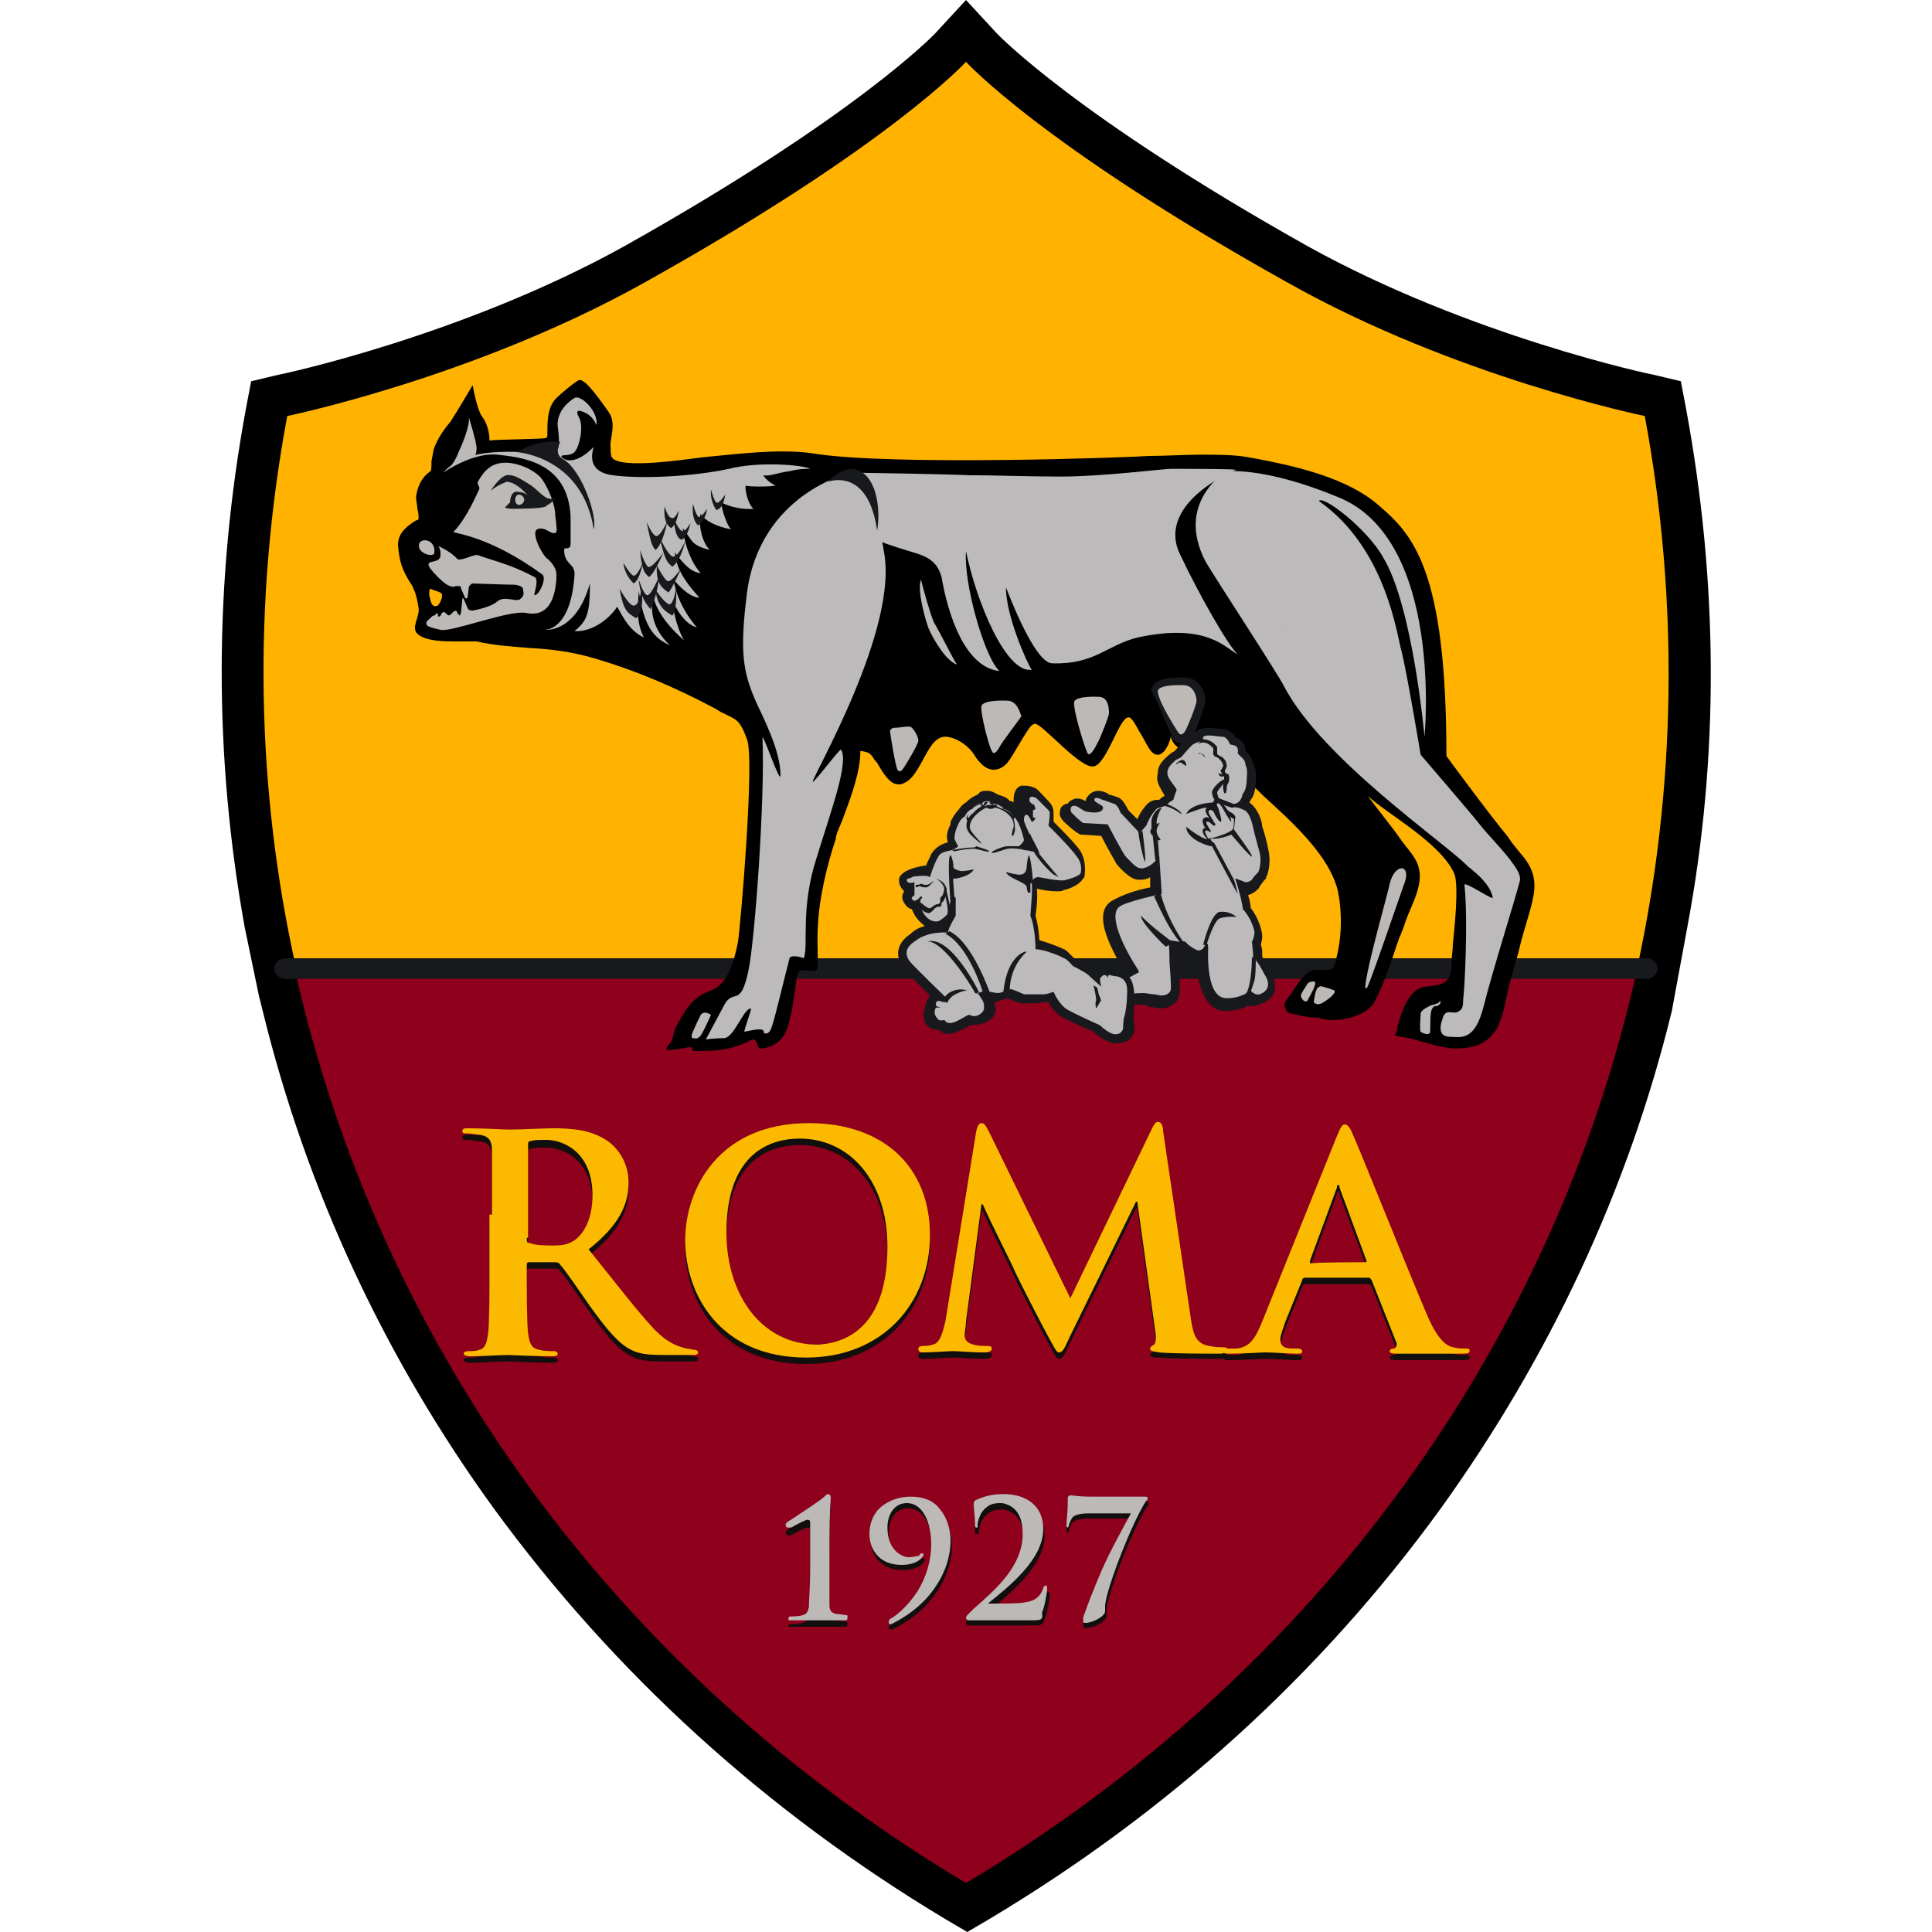
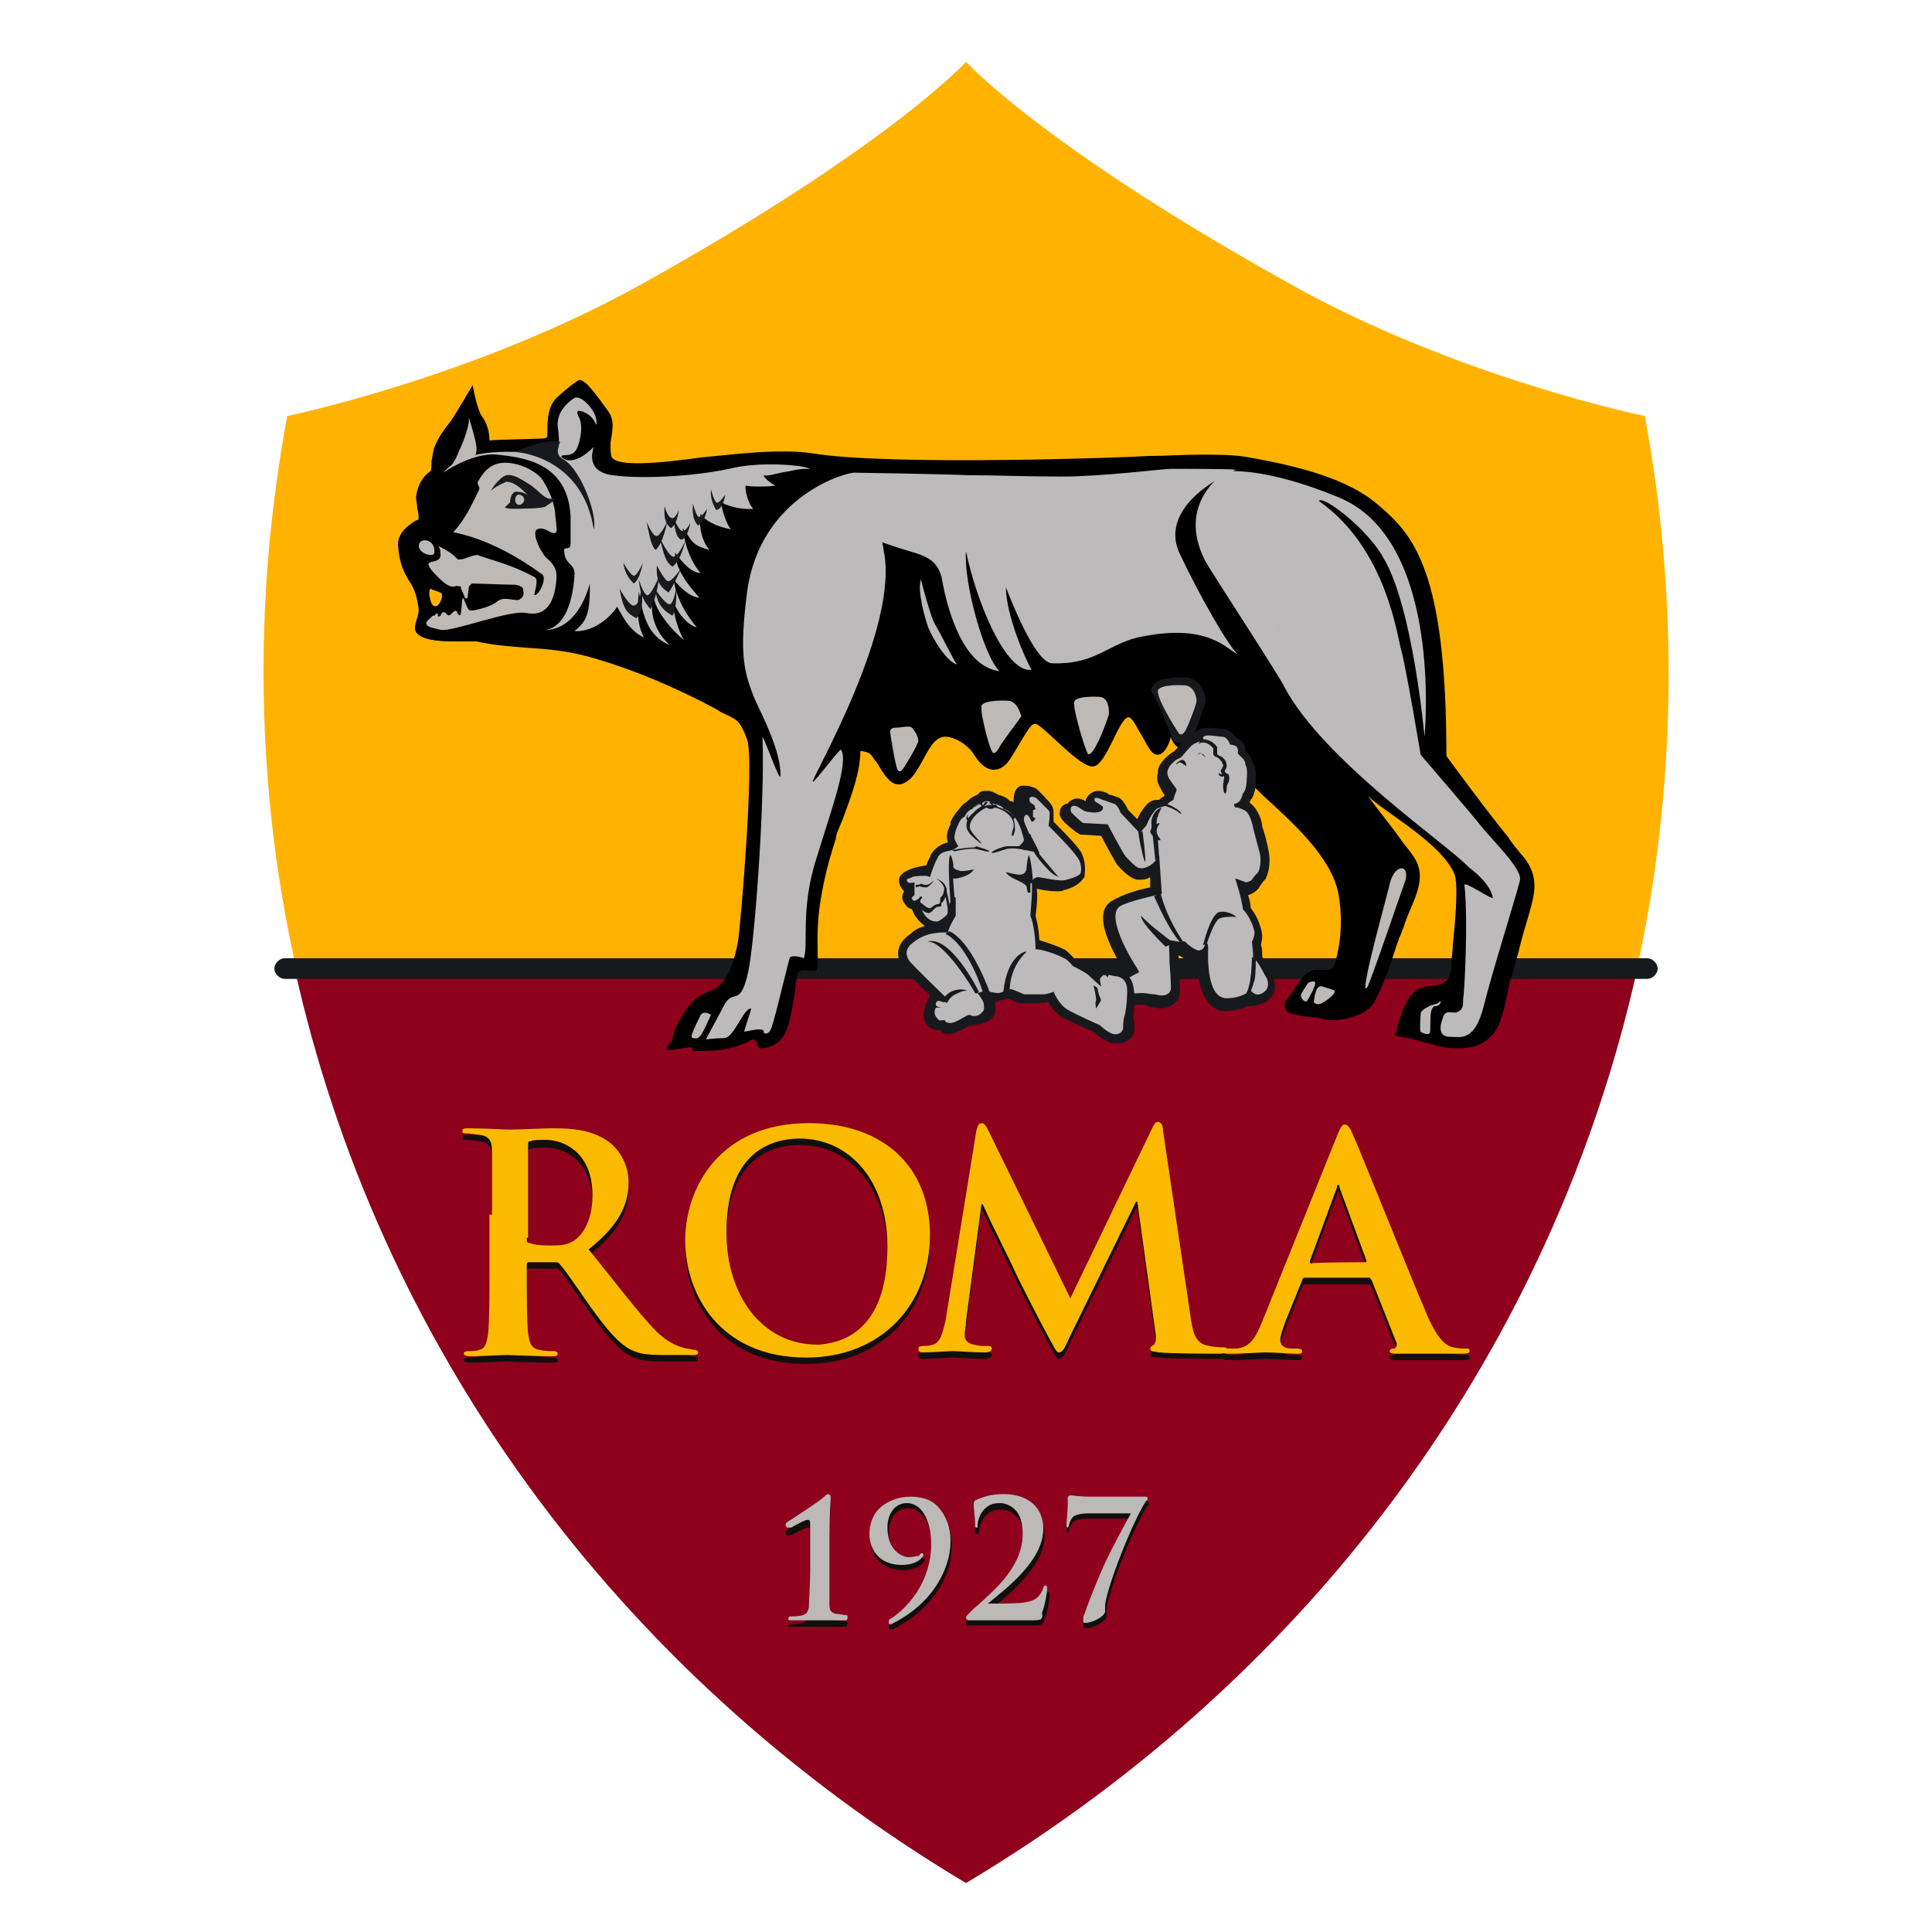
<svg xmlns="http://www.w3.org/2000/svg" version="1.1" id="Layer_1" x="0px" y="0px" viewBox="0 0 150 150" style="enable-background:new 0 0 150 150;" xml:space="preserve">
  <style type="text/css"> .st0{fill:#FFB300;} .st1{fill:#8E001C;} .st2{fill:#100F0D;} .st3{fill:#BCB9B7;} .st4{fill:#110F0D;} .st5{fill:#FBBA00;} .st6{fill:#17191D;} .st7{fill:#BCBABA;} .st8{fill:none;} </style>
  <g>
-     <path id="path3856_00000145758594426781501780000003907862739630930569_" d="M130.9,31.7l-0.4-2.1l-2.1-0.5c-0.1,0-14.3-3-26.9-10 C83.5,9,77.5,2.7,77.4,2.6L75,0l-2.4,2.6C72.5,2.7,66.5,9,48.5,19.1c-12.6,7-26.8,10-26.9,10l-2.1,0.5l-0.4,2.1 c-2.5,13.5-2.5,27-0.1,40.3l1.1,5.3l0.3,1.2c3.4,13.9,9.5,27,18,38.7c9.3,12.7,21,23.4,35,31.8l1.7,1l1.7-1 c13.9-8.3,25.7-19,35-31.8c8.5-11.8,14.6-24.8,18-38.7L131,72C133.5,58.7,133.4,45.2,130.9,31.7z" />
    <path id="path3866_00000173875181509321994980000015728882487722754962_" class="st0" d="M127.7,32.3c0,0-14.7-3-27.8-10.4 C80.9,11.3,75,4.8,75,4.8s-5.9,6.5-24.9,17.1c-13.2,7.4-27.8,10.4-27.8,10.4c-2.7,14.5-2.4,29.1,0.7,42.9h104.1 C130.1,61.4,130.4,46.8,127.7,32.3L127.7,32.3z" />
-     <path id="path3871_00000078755642176260810010000004413388390738097288_" class="st1" d="M75,146.2c27.6-16.5,45.7-42.2,52.1-70.9 H22.9C29.3,104,47.4,129.7,75,146.2z" />
+     <path id="path3871_00000078755642176260810010000004413388390738097288_" class="st1" d="M75,146.2c27.6-16.5,45.7-42.2,52.1-70.9 H22.9C29.3,104,47.4,129.7,75,146.2" />
    <g id="g15_00000072240703599495062450000002711465467605864088_">
      <path id="path7_00000049223693453233758720000015182153837101412993_" class="st2" d="M65.6,126.3c-0.6,0-1.1,0-1.5,0 c-0.2,0-0.4,0-0.6,0c-0.1,0-0.3,0-0.6,0c-0.4,0-1,0-1.5,0c-0.1,0-0.2,0-0.2-0.1c0-0.1,0.1-0.1,0.1-0.1c0.2,0,0.8,0,1-0.1 c0.4-0.1,0.4-0.3,0.5-0.6c0-0.5,0.1-1.5,0.1-2.8l0-2v-1.6c0-0.3,0-0.4-0.2-0.4c-0.2,0-0.7,0.3-1.1,0.5c-0.1,0.1-0.2,0.1-0.3,0.1 c0,0,0,0-0.1,0c0,0-0.1,0-0.1,0c0,0-0.1-0.1-0.1-0.2c0-0.1,0.1-0.1,0.1-0.2c0,0,0.1-0.1,0.3-0.2c0.6-0.4,2.3-1.5,2.6-1.8 c0.1-0.1,0.2-0.2,0.3-0.2c0.1,0,0.2,0.1,0.2,0.3c0,0-0.1,1.2-0.1,3.2v2.3c0,1.2,0,2.3,0,2.8c0,0.4,0.1,0.6,0.5,0.6 c0.2,0,0.7,0.1,0.8,0.1c0.1,0,0.1,0.1,0.1,0.1C65.8,126.3,65.7,126.3,65.6,126.3L65.6,126.3z" />
      <path id="path9_00000109000852243961051880000007129810546020750984_" class="st2" d="M69.1,126.5c-0.1,0-0.1-0.1-0.1-0.2 c0-0.1,0.1-0.2,0.2-0.2c0.4-0.2,1.3-0.9,2.1-2.1c0.7-1.1,1.1-2.4,1.1-3.7c0-1.6-0.6-3.2-1.9-3.2c-0.9,0-1.5,0.8-1.5,1.9 c0,1.9,1.3,2.3,1.6,2.3c0.4,0,0.6-0.1,0.8-0.2c0.1,0,0.1-0.1,0.2-0.1c0,0,0.1,0,0.1,0c0.1,0,0.1,0,0.1,0.1c0,0,0,0.1-0.1,0.2 c-0.3,0.4-0.9,0.6-1.6,0.6c-1.9,0-2.5-1.4-2.5-2.4c0-0.8,0.3-1.6,0.9-2.1c0.6-0.5,1.4-0.8,2.3-0.8c1,0,1.8,0.3,2.3,1 c0.5,0.6,0.8,1.5,0.8,2.4v0l0,0c0,1.5-0.6,3-1.7,4.3c-1.1,1.3-2.5,2-2.9,2.2C69.3,126.5,69.2,126.5,69.1,126.5L69.1,126.5z" />
      <path id="path11_00000141450997360148029300000010663161988337186485_" class="st2" d="M80,126.2h-4.8c-0.1,0-0.2-0.1-0.2-0.2 c0-0.1,0.1-0.2,0.2-0.3c0.1-0.1,0.2-0.2,0.4-0.3c1.7-1.5,3.9-3.4,3.9-5.8c0-0.9-0.2-1.5-0.6-1.9c-0.4-0.4-0.9-0.5-1.1-0.5 c-0.6,0-0.9,0.1-1.3,0.5c-0.3,0.3-0.5,0.9-0.5,1.2c0,0.1,0,0.2-0.1,0.2c0,0-0.1,0-0.1,0c-0.1,0-0.1-0.1-0.1-0.3c0,0,0-0.1,0-0.3 c0-0.4,0-1,0-1.2c0-0.1,0-0.2,0.1-0.3c0.6-0.3,1.3-0.5,2.2-0.5c1.9,0,3.1,1,3.1,2.7c0,2.4-2.7,4.5-4.2,5.8l0,0c0,0,0,0,0,0 c0,0,0,0,0,0h0.8c0.5,0,1.7,0,2.1-0.1c0.8-0.1,1.2-0.5,1.4-1.1c0-0.1,0.1-0.2,0.2-0.2c0.1,0,0.1,0.2,0.1,0.3 c0,0.2-0.2,1.4-0.4,1.8C81,126.2,80.8,126.2,80,126.2L80,126.2z" />
      <path id="path13_00000029036527736131665530000012506291000343555474_" class="st2" d="M84.3,126.4c-0.1,0-0.2,0-0.2-0.2 c0-0.2,0-0.3,0.1-0.5c0.4-1.3,2-5,3.6-7.8h-3.2c-0.3,0-0.8,0-1.2,0.2c-0.2,0.1-0.4,0.6-0.4,0.7c0,0.1-0.1,0.2-0.1,0.2 c-0.1,0-0.1-0.1-0.1-0.2c0-0.3,0.1-1,0.1-1.5c0-0.3,0.1-0.5,0.1-0.6c0-0.1,0.1-0.2,0.2-0.2c0,0,0,0,0.1,0c0.1,0,0.5,0.1,1.6,0.1h4 c0.2,0,0.3,0,0.3,0.1c0,0.1,0,0.2-0.1,0.2c-1,1.5-3,6.4-3.2,8.1c0,0.1,0,0.2,0,0.3c0,0,0,0.1,0,0.2 C85.8,126,84.8,126.4,84.3,126.4L84.3,126.4z" />
    </g>
    <g id="g25_00000043443549729577133790000012717436773827952532_">
      <path id="path17_00000089543635186999272030000006868831887616823432_" class="st3" d="M65.6,125.8c-0.6,0-1.1,0-1.5,0 c-0.2,0-0.4,0-0.6,0c-0.1,0-0.3,0-0.6,0c-0.4,0-1,0-1.5,0c-0.1,0-0.2,0-0.2-0.1c0-0.1,0.1-0.2,0.1-0.2c0.2,0,0.8,0,1-0.1 c0.4-0.1,0.4-0.3,0.5-0.6c0-0.5,0.1-1.6,0.1-2.8l0-2v-1.6c0-0.3,0-0.4-0.2-0.4c-0.2,0-0.7,0.3-1.1,0.5c-0.1,0.1-0.2,0.1-0.3,0.1 c0,0,0,0-0.1,0c0,0-0.1,0-0.1,0c0,0-0.1-0.1-0.1-0.2c0-0.1,0-0.1,0.1-0.2c0,0,0.1-0.1,0.3-0.2c0.6-0.4,2.3-1.5,2.6-1.8 c0.1-0.1,0.2-0.2,0.3-0.2c0.1,0,0.2,0.1,0.2,0.3c0,0-0.1,1.2-0.1,3.2v2.3c0,1.2,0,2.3,0,2.8c0,0.4,0.1,0.6,0.5,0.7 c0.2,0,0.7,0.1,0.8,0.1c0.1,0,0.1,0,0.1,0.2C65.8,125.8,65.7,125.8,65.6,125.8L65.6,125.8z" />
      <path id="path19_00000150793734988409871410000010282459024621981884_" class="st3" d="M69.1,126.1c-0.1,0-0.1-0.1-0.1-0.2 c0-0.1,0.1-0.2,0.1-0.2l0,0c0.4-0.2,1.3-0.9,2.1-2.1c0.7-1.1,1.1-2.4,1.1-3.7c0-1.6-0.6-3.2-1.9-3.2c-0.9,0-1.5,0.8-1.5,1.9 c0,1.9,1.3,2.3,1.6,2.3c0.4,0,0.7-0.1,0.8-0.1c0,0,0.1,0,0.1-0.1c0.1-0.1,0.1-0.1,0.2-0.1c0.1,0,0.1,0.1,0.1,0.1 c0,0,0,0.1-0.1,0.2c-0.3,0.4-0.9,0.6-1.6,0.6c-1.9,0-2.5-1.4-2.5-2.4c0-0.8,0.3-1.6,0.9-2.1c0.6-0.5,1.4-0.8,2.3-0.8 c1,0,1.8,0.3,2.3,1c0.5,0.6,0.8,1.5,0.8,2.4v0l0,0c0,1.5-0.6,3-1.7,4.3c-1.1,1.3-2.5,2-2.9,2.2C69.3,126.1,69.2,126.1,69.1,126.1 L69.1,126.1z" />
      <path id="path21_00000013899389714281281080000003869965663113371820_" class="st3" d="M80,125.8h-4.8c-0.1,0-0.2-0.1-0.2-0.2 c0-0.1,0.1-0.2,0.2-0.3c0.1-0.1,0.3-0.3,0.4-0.4c1.7-1.5,3.8-3.3,3.8-5.8c0-0.9-0.2-1.5-0.6-1.9c-0.4-0.4-0.9-0.5-1.1-0.5 c-0.6,0-0.9,0.1-1.3,0.5c-0.3,0.3-0.5,0.9-0.5,1.2c0,0.1,0,0.2,0,0.2c0,0-0.1,0-0.1,0c-0.1,0-0.1-0.1-0.1-0.3c0,0,0-0.1,0-0.1 c0-0.3-0.1-1.1-0.1-1.4c0-0.1,0-0.2,0.1-0.3c0.6-0.3,1.3-0.5,2.2-0.5c1.9,0,3.1,1,3.1,2.7c0,2.4-2.7,4.5-4.3,5.8l0,0c0,0,0,0,0,0 c0,0,0,0,0,0h0.8c0.3,0,1.7,0,2.1-0.1c0.8-0.1,1.2-0.5,1.4-1.1c0-0.1,0.1-0.2,0.2-0.2c0.1,0,0.1,0.2,0.1,0.3 c0,0.2-0.2,1.4-0.4,1.8C81,125.8,80.8,125.8,80,125.8L80,125.8z" />
      <path id="path23_00000110443975882996463240000003490637909744952746_" class="st3" d="M84.3,126c-0.2,0-0.2,0-0.2-0.2 c0-0.2,0-0.3,0.1-0.5c0.2-0.6,0.7-1.9,1.3-3.3c0.7-1.6,1.6-3.2,2.3-4.5h-3.2c-0.3,0-0.8,0-1.2,0.2c-0.2,0.1-0.4,0.6-0.4,0.7 c0,0.1-0.1,0.2-0.1,0.2c-0.1,0-0.1-0.1-0.1-0.2c0-0.3,0.1-1.1,0.1-1.6c0-0.2,0-0.4,0-0.5c0-0.1,0.1-0.2,0.2-0.2c0,0,0,0,0.1,0 c0.1,0,0.5,0.1,1.6,0.1h4c0.2,0,0.3,0,0.3,0.1c0,0.1,0,0.2-0.1,0.2c-1,1.5-3,6.5-3.2,8.1c0,0.1,0,0.2,0,0.3c0,0,0,0.1,0,0.2 C85.8,125.5,84.8,126,84.3,126z" />
    </g>
    <g id="g31_00000023241423747133711600000003616018061689175696_">
      <path id="path3972_00000136390003089263822750000017068637562621434811_" class="st4" d="M40.9,96.6c0,0.3,0,0.4,0.2,0.4 c0.5,0.2,1.2,0.3,1.8,0.3c0.9,0,1.2-0.1,1.7-0.4c0.7-0.5,1.4-1.6,1.4-3.5c0-3.3-2.2-4.3-3.6-4.3c-0.6,0-1,0-1.2,0.1 c-0.2,0-0.2,0.1-0.2,0.3V96.6L40.9,96.6z M38.2,94.8c0-3.5,0-4.2,0-4.9c0-0.8-0.2-1.2-1-1.3c-0.2,0-0.6-0.1-0.9-0.1 c-0.3,0-0.4,0-0.4-0.2c0-0.2,0.2-0.2,0.5-0.2c1.2,0,2.7,0.1,3.2,0.1c0.8,0,2.6-0.1,3.3-0.1c1.5,0,3,0.1,4.3,1 c0.7,0.5,1.6,1.6,1.6,3.2c0,1.7-0.7,3.3-3.1,5.2c2.1,2.6,3.7,4.7,5,6.1c1.3,1.4,2.3,1.5,2.6,1.6c0.2,0,0.5,0.1,0.6,0.1 c0.2,0,0.3,0.1,0.3,0.2c0,0.2-0.2,0.2-0.5,0.2h-2.2c-1.3,0-1.9-0.1-2.5-0.4c-1-0.5-1.9-1.6-3.2-3.4c-0.9-1.3-2-2.9-2.3-3.2 c-0.1-0.2-0.3-0.2-0.4-0.2l-2,0c-0.1,0-0.2,0-0.2,0.2v0.3c0,2.2,0,4,0.1,5c0.1,0.7,0.2,1.2,0.9,1.3c0.3,0.1,0.8,0.1,1.1,0.1 c0.2,0,0.3,0.1,0.3,0.2c0,0.2-0.2,0.2-0.5,0.2c-1.4,0-3.1-0.1-3.4-0.1c-0.5,0-1.9,0.1-2.9,0.1c-0.3,0-0.5-0.1-0.5-0.2 c0-0.1,0.1-0.2,0.4-0.2c0.3,0,0.6,0,0.8-0.1c0.5-0.1,0.6-0.6,0.7-1.3c0.1-1,0.1-2.8,0.1-4.9V94.8z" />
      <path id="path3980_00000114057513542889244830000018369560378956080518_" class="st4" d="M68.9,97.3c0-5.2-3-8.4-6.8-8.4 c-2.7,0-5.7,1.5-5.7,7.3c0,4.8,2.7,8.7,7.1,8.7C65.2,104.8,68.9,104,68.9,97.3L68.9,97.3z M53.2,96.8c0-4,2.6-9.1,9.6-9.1 c5.8,0,9.4,3.4,9.4,8.7c0,5.3-3.7,9.5-9.6,9.5C55.9,105.9,53.2,101,53.2,96.8z" />
      <path id="path3990_00000112623062631822985540000016008522108903363457_" class="st4" d="M75.8,88.3c0.1-0.4,0.2-0.6,0.4-0.6 c0.2,0,0.3,0.1,0.6,0.7l6.3,12.9l6.3-13.1c0.2-0.4,0.3-0.6,0.5-0.6s0.4,0.2,0.4,0.7l2.1,14.2c0.2,1.5,0.4,2.1,1.1,2.3 c0.7,0.2,1.1,0.2,1.4,0.2c0.2,0,0.4,0,0.4,0.2c0,0.2-0.3,0.3-0.6,0.3c-0.6,0-3.8,0-4.7-0.1c-0.6,0-0.7-0.1-0.7-0.2 c0-0.1,0.1-0.2,0.3-0.3c0.1,0,0.2-0.3,0.1-1l-1.4-10.1h-0.1l-5.1,10.4c-0.5,1.1-0.6,1.3-0.9,1.3c-0.2,0-0.4-0.5-0.8-1.2 c-0.6-1.1-2.4-4.6-2.7-5.3c-0.2-0.5-1.6-3.2-2.4-5h-0.1l-1.2,9.1c0,0.4-0.1,0.7-0.1,1.1c0,0.4,0.3,0.6,0.7,0.7 c0.4,0.1,0.7,0.1,1,0.1c0.2,0,0.4,0,0.4,0.2c0,0.2-0.2,0.3-0.6,0.3c-1,0-2-0.1-2.4-0.1c-0.4,0-1.6,0.1-2.3,0.1 c-0.2,0-0.4,0-0.4-0.3c0-0.1,0.1-0.2,0.4-0.2c0.2,0,0.4,0,0.7-0.1c0.6-0.1,0.8-1,1-1.8L75.8,88.3z" />
      <path id="path3995_00000155105495786119144670000015085762530431896198_" class="st4" d="M106,98.5c0.1,0,0.1-0.1,0.1-0.1 l-2.1-5.7c0-0.1,0-0.2-0.1-0.2c-0.1,0-0.1,0.1-0.1,0.2l-2.1,5.7c0,0.1,0,0.2,0.1,0.2C101.7,98.5,106,98.5,106,98.5L106,98.5z M101.3,99.7c-0.1,0-0.2,0.1-0.2,0.2l-1.3,3.2c-0.2,0.6-0.4,1.1-0.4,1.4c0,0.4,0.2,0.7,0.9,0.7h0.4c0.3,0,0.4,0.1,0.4,0.2 c0,0.2-0.1,0.2-0.4,0.2c-0.7,0-1.7-0.1-2.5-0.1c-0.3,0-1.5,0.1-2.8,0.1c-0.3,0-0.4,0-0.4-0.2c0-0.1,0.1-0.2,0.3-0.2 c0.2,0,0.5,0,0.7,0c1.1-0.1,1.5-0.9,2-2.1l5.8-14.4c0.3-0.7,0.4-0.9,0.6-0.9c0.2,0,0.4,0.2,0.6,0.7c0.6,1.3,4.3,10.6,5.8,14.1 c0.9,2.1,1.6,2.4,2,2.5c0.4,0.1,0.7,0.1,1,0.1c0.2,0,0.3,0,0.3,0.2s-0.2,0.2-1.1,0.2s-2.5,0-4.4,0c-0.4,0-0.7,0-0.7-0.2 c0-0.1,0.1-0.2,0.3-0.2c0.2,0,0.3-0.3,0.2-0.5l-1.9-4.8c-0.1-0.1-0.1-0.2-0.2-0.2L101.3,99.7z" />
    </g>
    <g id="g37_00000114759143639065289550000015655634917873337735_">
      <path id="path4000_00000098188304131647302330000005965386999572807351_" class="st5" d="M40.9,96.1c0,0.3,0,0.4,0.2,0.4 c0.5,0.2,1.2,0.2,1.8,0.2c0.9,0,1.2-0.1,1.7-0.4c0.7-0.5,1.4-1.6,1.4-3.5c0-3.3-2.2-4.3-3.6-4.3c-0.6,0-1,0-1.2,0.1 c-0.2,0-0.2,0.1-0.2,0.3V96.1z M38.2,94.3c0-3.5,0-4.2,0-4.9c0-0.8-0.2-1.2-1-1.3c-0.2,0-0.6-0.1-0.9-0.1c-0.3,0-0.4,0-0.4-0.2 c0-0.2,0.2-0.2,0.5-0.2c1.2,0,2.7,0.1,3.2,0.1c0.8,0,2.6-0.1,3.3-0.1c1.5,0,3,0.1,4.3,1c0.7,0.5,1.6,1.6,1.6,3.2 c0,1.7-0.7,3.3-3.1,5.2c2.1,2.6,3.7,4.7,5,6.1c1.3,1.4,2.3,1.5,2.6,1.6c0.2,0,0.5,0.1,0.6,0.1c0.2,0,0.3,0.1,0.3,0.2 c0,0.2-0.2,0.2-0.5,0.2h-2.2c-1.3,0-1.9-0.1-2.5-0.4c-1-0.5-1.9-1.6-3.2-3.4c-0.9-1.3-2-2.9-2.3-3.2c-0.1-0.2-0.3-0.2-0.4-0.2 l-2,0c-0.1,0-0.2,0-0.2,0.2v0.3c0,2.2,0,4,0.1,5c0.1,0.7,0.2,1.2,0.9,1.3c0.3,0.1,0.8,0.1,1.1,0.1c0.2,0,0.3,0.1,0.3,0.2 c0,0.2-0.2,0.2-0.5,0.2c-1.4,0-3.1-0.1-3.4-0.1c-0.5,0-1.9,0.1-2.9,0.1c-0.3,0-0.5-0.1-0.5-0.2c0-0.1,0.1-0.2,0.4-0.2 c0.3,0,0.6,0,0.8-0.1c0.5-0.1,0.6-0.6,0.7-1.3c0.1-1,0.1-2.8,0.1-4.9V94.3z" />
      <path id="path4005_00000181791475187219217360000006378609416579821206_" class="st5" d="M68.9,96.8c0-5.2-3-8.4-6.8-8.4 c-2.7,0-5.7,1.5-5.7,7.3c0,4.8,2.7,8.7,7.1,8.7C65.2,104.3,68.9,103.5,68.9,96.8z M53.2,96.3c0-4,2.6-9.1,9.6-9.1 c5.8,0,9.4,3.4,9.4,8.7c0,5.3-3.7,9.5-9.6,9.5C55.9,105.4,53.2,100.5,53.2,96.3z" />
      <path id="path4010_00000013904339193309172300000010641293913045588121_" class="st5" d="M75.8,87.8c0.1-0.4,0.2-0.6,0.4-0.6 c0.2,0,0.3,0.1,0.6,0.7l6.3,12.9l6.3-13.1c0.2-0.4,0.3-0.6,0.5-0.6s0.4,0.2,0.4,0.7l2.1,14.2c0.2,1.5,0.4,2.1,1.1,2.4 c0.7,0.2,1.1,0.2,1.4,0.2c0.2,0,0.4,0,0.4,0.2c0,0.2-0.3,0.3-0.6,0.3c-0.6,0-3.8,0-4.7-0.1c-0.6-0.1-0.7-0.1-0.7-0.3 c0-0.1,0.1-0.2,0.3-0.3c0.1-0.1,0.2-0.4,0.1-1l-1.4-10.1h-0.1l-5.1,10.4c-0.5,1.1-0.6,1.3-0.9,1.3c-0.2,0-0.4-0.5-0.8-1.2 c-0.6-1.1-2.4-4.6-2.7-5.3c-0.2-0.5-1.6-3.2-2.4-5h-0.1l-1.2,9.1c0,0.4-0.1,0.7-0.1,1.1c0,0.4,0.3,0.6,0.7,0.7 c0.4,0.1,0.7,0.1,1,0.1c0.2,0,0.4,0,0.4,0.2c0,0.2-0.2,0.3-0.6,0.3c-1,0-2-0.1-2.4-0.1c-0.4,0-1.6,0.1-2.3,0.1 c-0.2,0-0.4,0-0.4-0.3c0-0.1,0.1-0.2,0.4-0.2c0.2,0,0.4,0,0.7-0.1c0.6-0.1,0.8-1,1-1.8L75.8,87.8z" />
      <path id="path4015_00000161596786500091750940000016038742783227107456_" class="st5" d="M106,98c0.1,0,0.1-0.1,0.1-0.1l-2.1-5.7 c0-0.1,0-0.2-0.1-0.2c-0.1,0-0.1,0.1-0.1,0.2l-2.1,5.7c0,0.1,0,0.2,0.1,0.2C101.7,98,106,98,106,98L106,98z M101.3,99.2 c-0.1,0-0.2,0.1-0.2,0.2l-1.3,3.2c-0.2,0.6-0.4,1.1-0.4,1.4c0,0.4,0.2,0.7,0.9,0.7h0.4c0.3,0,0.4,0.1,0.4,0.2 c0,0.2-0.1,0.2-0.4,0.2c-0.7,0-1.7-0.1-2.5-0.1c-0.3,0-1.5,0.1-2.8,0.1c-0.3,0-0.4,0-0.4-0.2c0-0.1,0.1-0.2,0.3-0.2 c0.2,0,0.5,0,0.7,0c1.1-0.1,1.5-0.9,2-2.1l5.8-14.4c0.3-0.7,0.4-0.9,0.6-0.9c0.2,0,0.4,0.2,0.6,0.7c0.6,1.3,4.3,10.6,5.8,14.1 c0.9,2.1,1.6,2.4,2,2.5c0.4,0.1,0.7,0.1,1,0.1c0.2,0,0.3,0,0.3,0.2s-0.2,0.2-1.1,0.2s-2.5,0-4.4,0c-0.4,0-0.7,0-0.7-0.2 c0-0.1,0.1-0.2,0.3-0.2c0.2,0,0.3-0.3,0.2-0.5l-1.9-4.8c-0.1-0.1-0.1-0.2-0.2-0.2L101.3,99.2z" />
    </g>
    <path id="path39_00000170240518336497468180000016940936053535401110_" class="st6" d="M127.9,76H22.1c-0.4,0-0.8-0.4-0.8-0.8 s0.4-0.8,0.8-0.8h105.8c0.4,0,0.8,0.4,0.8,0.8S128.3,76,127.9,76z" />
    <g id="g114_00000026861190368400646280000000635732669505934222_">
      <path id="path4038_00000037670383806088044340000015564180572281641389_" d="M34,47c-0.5,0.3-0.6-0.5-0.6-0.5 c-0.1-0.3-0.1-0.6,0-0.8c0.4,0.2,0.7,0.2,0.9,0.4C34.4,46.3,34.2,46.8,34,47z M118,66.2c-0.3-0.4-0.6-0.7-0.9-1.2 c-1.5-1.8-4.8-6.3-4.8-6.3c0-14.5-2.6-17.2-5.3-19.5c-2.3-2-6.1-3-10.1-3.7c-1.1-0.2-2.3-0.2-3.7-0.2c-1.3,0-2.7,0.1-4,0.1 c-1.1,0.1-20,0.8-26.1-0.2c-2.6-0.4-6.3,0.1-8.5,0.3c-1,0.1-6.5,1-7.1,0c-0.1-0.2-0.1-0.6-0.1-1.1c0.1-0.8,0.4-1.7-0.2-2.5 c-0.8-1.1-1.7-2.4-2.2-2.4c-0.2,0-1.5,1.1-1.8,1.4c-0.6,0.6-0.7,1.5-0.7,2.5c0,0.6,0,0.5-0.1,0.6c-0.1,0.1-3.6,0.1-4.4,0.2 c0-0.2,0-1.1-0.6-1.9c-0.4-0.6-0.7-2.4-0.7-2.4s-1.3,2.2-1.7,2.8c-0.5,0.6-1,1.3-1.3,2.1c-0.1,0.3-0.1,0.6-0.2,1 c0,0.3,0,0.8-0.1,0.8c-0.7,0.5-1,1.2-1.1,2c0,0.2,0.1,0.6,0.1,0.9c0.1,0.3,0.1,0.6,0.1,0.8c-0.1,0.1-0.1,0.1-0.2,0.1 c-0.6,0.4-1.4,0.9-1.4,1.9c0.1,1.4,0.4,2,0.8,2.7c0.1,0.2,0.3,0.4,0.4,0.7c0.2,0.4,0.3,0.9,0.4,1.5c0.1,0.7-0.6,1.5-0.1,2 c0.6,0.6,2.2,0.6,2.9,0.6c0.2,0,0.9,0,1.1,0c0.3,0,0.5,0,0.6,0c1.3,0.3,2.7,0.4,4,0.5c1.8,0.1,3.4,0.3,5.1,0.8 c3.1,0.9,6.2,2.2,9.4,3.9c0.2,0.1,0.3,0.2,0.5,0.3c1.2,0.6,1.4,0.5,2,2.1c0.6,1.6-0.5,14.4-0.7,15.7c-0.4,2.1-1,3.4-2.1,3.8 c-1.5,0.5-2.1,1.7-2.7,2.8c-0.2,0.4-0.2,0.8-0.4,1.2c0,0-0.5,0.5-0.3,0.6c0.2,0.1,1.7-0.2,1.7-0.2c0.5,0,0,0.3,0.5,0.3 c1.3,0,2.8,0,4.4-0.9c0.6,0,0.2,0.8,0.8,0.7c1.9-0.3,2-1.8,2.3-3.1c0.4-2.3,0.3-2.7,0.6-2.9c0.3-0.2,1.1,0.1,1.3-0.1 c0.2-0.2,0-1.9,0.1-3.4c0.1-2.2,0.7-4.7,1.4-6.8l0-0.1c0.1-0.5,0.4-1,0.6-1.6c0.6-1.6,1.3-3.5,1.3-5.1c0.7,0.1,0.8,0.2,1.1,0.7 c0.1,0.1,0.2,0.2,0.3,0.4c0.7,1.2,1.1,1.5,1.6,1.5c0,0,0.1,0,0.1,0c0.8-0.2,1.2-0.9,1.7-1.8c0.5-0.9,0.9-1.8,1.7-1.9 c0,0,0.1,0,0.1,0c0.6,0,1.7,0.5,2.3,1.5c1.3,2,2.5,0.6,2.6,0.4c0.2-0.2,1.2-2,1.5-2.4c0.3-0.5,0.5-0.5,0.6-0.5h0 c0.6,0.1,3.5,3.5,4.5,3.3c1-0.1,2-3.8,2.7-3.8c0,0,0.1,0,0.1,0c0.2,0.1,0.5,0.6,0.7,1c0.7,1.1,0.9,1.9,1.5,1.9 c0.2,0,0.5-0.2,0.7-0.6c0.1-0.1,0.3-0.7,0.3-0.8c0,0.1,0.6,1.8,1.8,0.2c0,0,0,0,0-0.1c0,0,0,0,0,0s0,0,0,0v0v0 c0.2-0.4,2.4,1.9,3.5,2.7c1,0.9,1.8,1.7,1.9,1.8c2.3,2.1,5.2,4.7,5.8,7.5c0.3,1.6,0.3,3.5-0.2,5.3c-0.1,0.4-0.2,0.6-0.3,0.6 c-0.1,0.1-0.3,0.1-0.7,0.1c-0.1,0-0.3,0-0.5,0c-0.8,0-1.3,0.9-1.8,1.6c-0.2,0.4-0.5,0.6-0.6,0.9c-0.2,0.3,0.1,0.7,0.2,0.8 c0.1,0.1,1.6,0.4,2,0.4c0.1,0,0.3,0,0.3,0c0.3,0.1,0.7,0.2,1.1,0.2c1.3,0,2.8-0.5,3.3-1.4c0.8-1.5,1.3-3.1,1.8-4.6 c0.1-0.2,0.1-0.4,0.2-0.5c0.1-0.3,0.3-0.7,0.4-1.1c0.5-1.4,1.5-3,1-4.4c-0.2-0.7-1-1.5-1.4-2.1c-0.4-0.6-2-2.6-2.5-3.3 c1.5,1.4,5.6,3.6,6.7,6c0.4,0.9,0,4.5-0.1,5.5c0,0.5-0.1,0.9-0.1,1.4c0,1.5-0.5,1.8-2,1.9c-1.3,0.1-1.9,2-2.2,3.1 c0,0.1,0,0.1,0,0.2l-0.2,0.5l0.5,0.1c0.2,0,0.4,0.1,0.6,0.1c0.9,0.2,2.5,0.8,3.6,0.8c1.3,0,2.2-0.3,2.8-1c0.8-0.8,1-2.3,1.3-3.6 c0.1-0.5,0.6-2.2,0.8-2.9C118.8,70,120.1,68.5,118,66.2L118,66.2z" />
      <path id="path4051_00000043448122541272542950000013053885772043870092_" class="st3" d="M111.8,77.7c-0.1,0.3-0.7,0.3-0.8,0.4 c-0.4,0.2-0.7,0.4-0.7,0.6c0,0.1-0.1,1.3,0,1.4c0.1,0.1,0.6,0.3,0.7,0.1c0.1-0.1,0-1,0.1-1.6c0-0.1,0.1-0.4,0.3-0.5 C111.4,78.2,112,78,111.8,77.7z" />
      <path id="path4064_00000044151736022434658380000004963991964446405296_" class="st3" d="M69.5,56.5c0.5,0,1.1-0.2,1.3,0 c0.2,0.2,0.5,0.7,0.5,1c0,0.3-1.1,2.1-1.2,2.2c-0.1,0.1-0.2,0.3-0.4,0.1c-0.2-0.3-0.6-3-0.6-3S69.1,56.5,69.5,56.5L69.5,56.5z" />
      <path id="path4074_00000119088827752086047210000015793855520999568768_" class="st7" d="M117.5,67.1c-0.6-0.9-2.1-2.4-2.7-3.2 c-0.8-1-4.5-5.3-4.5-5.3s-1.1-6.6-1.5-8.1c-0.3-0.9-1.1-7.9-6.4-11.6c0.3-0.5,3.8,2.2,5,4.4c2.3,3.8,3.2,13.9,3.2,13.9 s1.5-15.3-6.7-18.6c-5.8-2.4-8.7-2-8.7-2s-4,2.4-1.6,7c0.5,0.9,5.8,9,6.1,9.7c3,5.7,12.6,12.2,14.3,14c0.1,0.1,1.7,1.2,1.9,2.4 c0,0.2-2.2-1.3-2.2-1c0.3,2.8,0,8.3-0.1,8.9c0,0.7-0.1,0.8-0.5,1c-0.4,0.1-0.9-0.3-1.1,0.5c-0.3,0.8-0.2,1.4,0.6,1.4 s1.9,0.4,2.6-2.4c0.7-2.8,2.3-7.8,2.8-9.7C118.1,67.9,117.7,67.4,117.5,67.1L117.5,67.1z" />
      <path id="path4079_00000111190134336584580530000012094812481250218414_" class="st3" d="M36.4,32.4c0,0,0.6,1.9,0.6,2.4 c0,0.6-0.2,0.6-0.2,0.6L35,36.2c0,0,0.4-0.5,0.6-1.1C35.9,34.5,36.5,33,36.4,32.4L36.4,32.4z" />
      <path id="path4084_00000083792115354050907280000002978978563777395331_" class="st3" d="M59,79.6C59,79.7,58.9,79.7,59,79.6 l-0.2-0.2c0,0,0-0.1,0-0.1l0.1-0.1c0,0,0.1,0,0.1,0l0.1,0.2C59.2,79.5,59.1,79.5,59,79.6L59,79.6z" />
      <path id="path4092_00000105385747074177574110000009940248081069763258_" class="st3" d="M102.7,76.6c0,0-0.2-0.1-0.4,0.1 c-0.2,0.2-0.3,1.1-0.3,1.1s0.2,0.3,0.6,0.1c0.4-0.2,1.2-0.8,1-1C103.4,76.8,102.7,76.6,102.7,76.6L102.7,76.6z" />
      <path id="path4102_00000142878219153920918400000011671856780050591894_" class="st3" d="M102,76.2c0,0-0.4,0-0.5,0.2 s-0.5,0.7-0.5,0.9c0,0.2,0.3,0.6,0.5,0.4C101.6,77.5,102.4,76.2,102,76.2L102,76.2z" />
      <path id="path4107_00000044868269041402554130000008780618671499210927_" class="st3" d="M32.6,42.1c-0.4,0.7,0.8,1.2,1.1,0.9 C33.9,42.1,33,41.7,32.6,42.1z" />
      <path id="path4112_00000034769148739946460140000010708607244378749627_" class="st3" d="M34.2,42.4L34.2,42.4L34.2,42.4z" />
      <path id="path4120_00000009580267124296024800000015905195403852803495_" class="st3" d="M42.4,43.3c-0.6-0.7-1.1-2-0.7-2.2 c0.4-0.2,0.8,0.1,1,0.2c0.4,0.2,0.6,0.1,0.5-0.4c0-0.4-0.1-0.7-0.1-1.1c-0.1-1-0.7-2.2-1.1-2.7c-0.7-0.8-2.8-1.7-4-0.8 c-0.4,0.3-0.6,0.6-0.9,1.1c-0.1,0.2,0.2,0.4,0.1,0.6c-0.5,1.1-1.2,2.5-2,3.3c0,0.1,2.8,0.3,6.9,3.3c0.4,0.3-0.3,1.7-0.6,1.6 c-0.1,0,0.4-1.2,0-1.4c-1.9-1-3-1.2-4.4-1.7c-0.3-0.1-1.3,0.5-1.6,0.3c-0.4-0.5-1.4-1-1.5-1c0,0,0.2,0.1,0.2,0.6 c0.1,1.1-2,0-0.2,1.8c0.5,0.5,1,0.9,1.4,0.7c0.6,0,0.3,0.1,0.4,0.2l0.3,0.7c0.1,0.1,0.1,0.1,0.2,0l0.1-0.8c0-0.1,0.2-0.3,0.3-0.3 c0,0,2.8,0.1,3.3,0.1c0.6,0.1,0.6,0.3,0.6,0.3c0,0.2,0.2,0.5-0.2,0.8c-0.3,0.3-1.2-0.3-1.8,0.2c-0.6,0.5-1.9,0.7-1.9,0.7 c-0.2,0-0.3,0-0.4-0.2l-0.3-0.7c-0.1-0.1-0.1-0.1-0.1,0l-0.1,1c0,0.1-0.1,0.3-0.1,0.3c0,0-0.1-0.1-0.2-0.2l0-0.1 c-0.1-0.1-0.2-0.1-0.3,0l-0.2,0.2c-0.1,0.1-0.2,0.1-0.3,0l-0.1-0.1c-0.1-0.1-0.2-0.1-0.3,0l-0.1,0.2c-0.1,0.1-0.2,0.1-0.2,0l0-0.1 c0-0.1-0.1-0.1-0.2,0c0,0.1-0.1,0.1-0.2,0.1c-0.1,0.1-0.2,0.2-0.2,0.2c-0.1,0.1-0.3,0.2-0.3,0.4c0,0.2,0.2,0.3,1.1,0.5 c0.9,0.2,5.4-1.6,6.7-1.3c1.6,0.3,2.2-1,2.3-2.7c0,0,0-0.1,0-0.3C43.2,44.1,42.8,43.6,42.4,43.3L42.4,43.3z" />
      <path id="path4132_00000080198028070085232160000015203098267406920104_" class="st6" d="M38.1,38.1c0,0,0.6-1,1.2-1.2 c0.5-0.1,1,0.2,1.8,0.7c0.8,0.5,1.2,1.3,1.9,1.1c0.3-0.1-0.6,0.9-1.3,0.6c-0.2-0.1-1.3-1.9-2.4-1.9C39.4,37.4,38.7,37.6,38.1,38.1 z" />
      <path id="path4140_00000075133462468054046640000013283375396573975191_" class="st6" d="M40.3,39.2c-0.2,0-0.3-0.2-0.3-0.4 c0-0.2,0.1-0.4,0.3-0.4c0.2,0,0.4,0.2,0.4,0.4C40.7,39,40.5,39.2,40.3,39.2L40.3,39.2z M40.1,37.2c-0.9-0.3-1.4,0.4-1.4,0.4 c0.2-0.6,1.3-0.2,1.8,0c0.3,0.1,0.6,0.7,0.9,1.2c-0.3-0.3-0.7-0.6-1.1-0.6C39.6,38,39.6,39,39.6,39l-0.4,0.4c0,0,0.1,0.1,0.6,0.1 c0.5,0,2.4,0,2.6-0.2C42.7,39,41.1,37.5,40.1,37.2L40.1,37.2z" />
      <path id="path4150_00000083060873669274035030000008483082751007636665_" class="st3" d="M54.4,78.8c0,0-0.7,1.4-0.7,1.6 c0,0.1,0,0.2,0.1,0.2s0.3,0.1,0.5-0.1c0.2-0.1,0.8-1.5,0.9-1.7C55.2,78.8,54.7,78.4,54.4,78.8z" />
      <path id="path4158_00000078013628313349871300000015166580098897928349_" class="st3" d="M109.1,68.4c0.4-1.3-0.8-1.4-1.2,0.2 c-0.1,0.6-1.8,6.5-1.9,8c0,0.1,0,0.2,0.1,0.1C106.1,77.2,108.9,68.9,109.1,68.4z" />
      <path id="path4168_00000101087384875083295490000001804489035189694865_" class="st3" d="M99.9,48.7c0,0-0.1,0-0.2,0l-0.6-0.1 c-0.1,0-0.1-0.1-0.1-0.1l0-0.1c0,0,0.1,0,0.2,0l0.6,0.1C99.8,48.5,99.9,48.5,99.9,48.7L99.9,48.7z" />
      <path id="path4173_00000114774598497940582650000013066752246920983435_" class="st3" d="M99.7,48.9 C99.7,48.9,99.6,48.9,99.7,48.9l-0.5,0c-0.1,0-0.1-0.1-0.1-0.1v-0.1c0,0,0.1-0.1,0.1-0.1l0.4,0.1C99.6,48.7,99.7,48.8,99.7,48.9 L99.7,48.9z" />
      <path id="path4178_00000132058596107237574980000003462384314180368519_" class="st7" d="M56.6,36.4c-2.8,0.6-6.8,0.8-9,0.5 c-1.7-0.2-1.8-1.3-1.5-2.2c-1.6,1.6-2.4,0.9-2.5,0.8c-0.1-0.3,0.6,0,1-0.4c0.4-0.4,0.7-1.9,0.4-2.6c-0.4-0.7,0-0.6,0-0.6 s0.9,0.1,1.3,1.1c0.2-1-1.2-2.4-1.7-2.1c-0.5,0.3-1.4,1.1-1.3,2.2c0.2,1.4,0.1,2.1-0.4,2.1c-3.1-0.1-6.6-0.6-8.5,1.5 c0,0,2.3-1.6,4.2-1.4c1.8,0.2,5.5,0.5,5.7,4.8c0,0,0,1,0,2.1c0,0.6-0.5,0.2-0.5,0.5c0,1.2,0.9,1,0.8,2c-0.3,4.3-2.3,4.2-2.3,4.2 s2.4,0.3,3.5-3.6c0,2.3-0.2,2.9-1.2,3.7c1.8,0.1,3.2-1.6,3.3-1.9c0.3,0.4,0.8,1.8,2.1,2.4c-0.6-1.1-0.5-2.4-0.4-3.6 c0.4,2.7,1.1,3.6,2.4,4.2c-0.6-0.6-1.7-1.8-1.3-3.9c0.3,1.8,2.4,3.5,2.4,3.5s-0.7-1.1-0.9-3.1c0.9,2,1.9,2.1,1.9,2.1 s-1.5-1.6-1.8-3.7c0,0,1.1,1.4,2,1.4c-0.7-0.8-1.8-2-1.9-3.5c0.7,0.9,1.2,1.5,2,1.6c-0.7-0.8-1.2-2-1.4-3.5c0.8,1,0.6,1.3,2.1,1.7 c-0.6-0.6-0.9-2-0.7-2.8c0.3,0.5,1.2,1,2.4,1.2C56.5,41,56,39.5,56,39c0.5,0.3,1.6,0.6,2.5,0.5c-0.4-0.3-0.7-1.5-0.6-1.8 c0.2,0.1,1.9,0.1,2.3,0c-0.6-0.3-1-0.8-0.9-0.8c0.4,0.1,1.1-0.2,1.9-0.3c0.9-0.2,1.1-0.2,1.7-0.2C62.4,36.1,58.9,35.8,56.6,36.4 L56.6,36.4z" />
      <path id="path4183_00000000186487227504428990000007396890342941187983_" class="st3" d="M85.3,54.1c0,0-1.8-0.1-1.9,0.4 c-0.1,0.6,0.8,3.5,1,3.9c0.2,0.6,0.8-0.7,0.8-0.7c0.2-0.3,0.9-2.1,0.9-2.3C86.1,55.1,86.1,54.1,85.3,54.1L85.3,54.1z" />
      <path id="path4188_00000170973516052677095610000009920333046368291229_" class="st3" d="M94.1,57.7c-0.1,0.1-0.2,0.1-0.3,0.1 c0.1,0,0.2,0.1,0.3,0.1C94,57.8,94,57.7,94.1,57.7L94.1,57.7z" />
      <path id="path4193_00000183232964918716768190000008348610027694979719_" class="st3" d="M78.2,54.4c0,0-1.8-0.1-2,0.4 c-0.1,0.6,0.6,3.2,0.8,3.5c0.2,0.5,0.6-0.3,0.6-0.3c0.2-0.4,1.6-2.2,1.7-2.4C79.2,55.4,79,54.4,78.2,54.4L78.2,54.4z" />
      <path id="path4201_00000127741830128225757990000007212836404292450495_" class="st7" d="M90.9,36.4c-0.6,0-5.3,0.6-8.5,0.6 c-2.5,0-5.2-0.1-6.6-0.1c-0.1,0-0.3,0-0.5,0c-2.1-0.1-8.9-0.2-8.9-0.2c-0.5-0.1-7.4,1.7-8.4,9.3c-0.6,4.7-0.3,6.2,0.7,8.5 c0.6,1.3,1.9,3.8,1.9,5.7c0,0.8-1.4-3.4-1.4-2.9c0.2,4.8-0.6,15.8-1.1,18.1c-0.6,2.8-1.1,1.4-1.8,2.5c-0.1,0.2-1.5,2.8-1.5,2.8 c0,0,0.7-0.1,1.4-0.1c0.8,0,1.5-2.3,2.1-2.3c0.1,0-0.6,1.8-0.5,1.8c0.6-0.1,1.6-0.4,1.5,0.1c0.2,0.1,0.4,0,0.5-0.2 c0.2-0.2,1-3.7,1.5-5.6c0.1-0.3,0.9-0.1,1.1,0c0.4-0.9-0.3-3.8,1-7.8c1.2-3.9,2.5-7.4,1.9-8.4c-0.1-0.1-2.1,2.6-2.2,2.5 c-0.1-0.3,6.8-12,5.5-18c0-0.2-0.1-0.5-0.1-0.6c0,0,0.8,0.3,1.8,0.6c1.3,0.4,2.4,0.6,2.8,2.1c0.5,2.9,1.8,7,4.5,7.3 c-1.2-1.1-2.8-6.9-2.6-9.3c0.8,3.9,3.1,9.5,5.1,9.2c-0.4-0.6-2-4.2-2-6.4c0.7,1.8,2.4,5.9,3.6,5.9c3.3,0.1,4.2-1.4,6.6-2 c5.5-1.2,6.9,0.9,7.8,1.3c-0.7-0.6-3-4.6-4.5-7.8c-1.2-2.5,0.8-4.9,4.3-6.5C96.6,36.4,92,36.4,90.9,36.4L90.9,36.4z" />
      <path id="path4213_00000100351530117052597090000015276267009263790221_" class="st6" d="M93.3,57.7c0,0-0.2-0.2-0.3-0.2 c-0.1,0-0.1,0-0.1,0c-0.1,0-0.1,0-0.1,0l-0.1,0l0-0.1c0-0.1,0.1-0.2,0.2-0.2c0.1,0,0.1,0,0.2,0C93.3,57.5,93.4,57.7,93.3,57.7 L93.3,57.7L93.3,57.7z" />
      <path id="path4218_00000154396461642925963650000012047444152897442450_" class="st6" d="M91.7,57.4c0-0.1,0.1-0.2,0.2-0.2 c0.1,0,0.1,0,0.2,0c0,0,0.1,0,0.1,0l0,0l-0.2,0.1h0c0,0-0.1,0-0.1,0c0,0-0.1,0-0.1,0C91.8,57.5,91.8,57.5,91.7,57.4L91.7,57.4 L91.7,57.4z" />
      <path id="path4226_00000084488188116177723660000018045129041340817067_" class="st6" d="M92.1,57.4 C92.1,57.4,92.2,57.4,92.1,57.4L92.1,57.4C92.1,57.5,92,57.4,92.1,57.4c-0.3,0-0.3,0.1-0.3,0.1S91.8,57.3,92.1,57.4z" />
      <path id="path4239_00000176733399902284561160000014788244511574004354_" class="st6" d="M95.1,78.5c-1.9,0-2.2-3.2-2.2-3.7 c-0.5,0-1-0.4-1.3-0.6c0,0-0.1,0-0.1,0c0,0.2,0,0.5,0,0.7c0,0.4,0.1,1.3,0.1,1.6l0,0c0,0.4,0.1,1.2-0.7,1.6 c-0.2,0.1-0.5,0.2-0.8,0.2c-0.2,0-0.5-0.1-0.6-0.1c0,0-0.1,0-0.1,0l-0.1,0C89,78,88.8,78,88.5,78h-0.1c-0.4,0-1.6,0.1-1.8,0.1 c0,0-0.1,0-0.1,0c-0.6,0-1.2-0.5-1.2-0.5c-0.3-0.3-0.4-0.8-0.1-1.2l0.1-0.1l0.1-0.1c0.1,0,0.3-0.2,0.6-0.2 c0.2-0.2,0.6-0.4,1.2-0.7c-0.5-1-2.7-4.4-0.8-5.4c0.7-0.4,1.8-0.8,2.9-1c0-0.1,0-0.1,0-0.2c0-0.1,0-0.4,0-0.6 c-0.3,0.2-0.6,0.2-0.8,0.2c-0.1,0-0.2,0-0.2,0c-0.7-0.1-1.5-1.1-1.6-1.2c-0.1-0.2-0.7-1.2-1.2-2.2c-1.4-0.1-1.5-0.1-1.6-0.1 c-0.2-0.1-0.3-0.1-1.2-0.9c-0.3-0.3-0.5-0.6-0.4-0.9c0-0.3,0.2-0.5,0.5-0.6c0,0,0,0,0.1,0c0.1-0.2,0.3-0.3,0.6-0.4l0.1,0h0.1 c0.2,0,0.4,0.1,0.6,0.2c0-0.1,0-0.2,0.1-0.3c0.2-0.3,0.5-0.5,0.9-0.5c0.2,0,0.5,0.1,0.7,0.2l0,0l0,0c0.1,0.1,0.1,0.1,0.1,0.1 c0.2,0,0.6,0.2,0.7,0.2c0.2,0.1,0.4,0.2,0.8,1l0.7,0.7c0.3-0.7,0.7-1.1,0.8-1.2c0.2-0.2,0.5-0.3,0.7-0.3c0,0,0.1,0,0.2,0 c0.1-0.1,0.2-0.2,0.4-0.3c0,0,0-0.1,0-0.1c-0.1-0.1-0.2-0.3-0.3-0.5c-0.3-0.5-0.3-0.9-0.2-1.2v-0.1c0-0.7,1-1.4,1-1.4 c0.1-0.1,0.2-0.1,0.3-0.2c0.2-0.2,0.5-0.6,0.7-0.8c0.2-0.2,0.4-0.3,0.7-0.4c0.2-0.4,0.6-0.6,1.3-0.6c0.2,0,0.9,0.1,1.1,0.1 c0.5,0.1,0.8,0.4,1,0.7c0.4,0.1,0.7,0.5,0.7,1l0.2,0.2c0.1,0.1,0.3,0.4,0.4,0.8c0.3,0.5,0.2,1.1,0.2,1.3c0,0.8-0.2,1.3-0.4,1.5 c0,0.1-0.1,0.2-0.1,0.2c0.7,0.5,1,1.5,1,1.9c0.1,0.2,0.4,1.3,0.5,1.9c0.2,1-0.1,1.9-0.2,2l0,0.1l-0.1,0.1 c-0.1,0.1-0.4,0.5-0.5,0.7c-0.3,0.3-0.5,0.4-0.8,0.5c0.1,0.3,0.2,0.7,0.2,1c0.6,0.7,0.9,1.8,0.9,2.2c0,0.3-0.1,0.5-0.1,0.7l0,0 c0.1,0.2,0.1,0.4,0.1,0.9c0.3,0.3,0.5,0.7,0.7,1.1c0,0.1,0,0.1,0,0.1c1.2,2.5-1.7,2.7-1.9,2.6C96.5,78.4,95.3,78.5,95.1,78.5 L95.1,78.5z" />
      <path id="path4254_00000173866219376510222320000015107413371608834448_" class="st7" d="M94.9,57.2c-0.2,0-0.8-0.1-1-0.1 c-0.8,0-0.4,0.4-0.4,0.4s-0.7,0.1-1,0.4c-0.3,0.3-0.8,0.9-0.8,0.9s-0.2,0.1-0.4,0.2c-0.1,0.1-0.5,0.4-0.6,0.7 c-0.1,0.2-0.1,0.5,0.1,0.8c0.2,0.3,0.5,0.7,0.5,0.7s0.1,0.1,0,0.3c-0.1,0.2-0.2,0.6-0.2,0.6s-0.4,0.2-0.5,0.4 c-0.1,0.1-0.7,0.2-0.8,0.3c-0.1,0.1-0.5,0.5-0.8,1.3c-0.3,0.3-0.5,0.6-0.5,0.6L87,63.1c0,0-0.2-0.6-0.5-0.7 c-0.1,0-0.8-0.3-0.9-0.3C85,61.8,84.9,62,85,62.2c0.1,0.1,0.5,0.3,0.6,0.4c0.1,0.1,0.1,0.7-1.3,0.4c-0.1,0-0.5-0.3-0.7-0.4 c-0.6-0.2-0.5,0.4-0.4,0.5c0.1,0.1,0.7,0.7,0.9,0.8c0.1,0,1.9,0.1,1.9,0.1s1.2,2.3,1.4,2.5c0.2,0.2,0.8,0.9,1.1,0.9 c0.3,0.1,1.1-0.2,1.5-1l0.2,3c0,0-2.8,0.6-3.3,1c-1,0.8,0.8,3.9,1.4,4.8c0.2,0.3,0.1,0.3,0.1,0.3s-1.9,1-1.9,1.1 c-0.2-0.1-0.3,0.1-0.3,0.1s-0.1,0.1,0,0.2c0.1,0.1,0.4,0.3,0.6,0.3c0.2,0,1.6-0.1,1.9-0.1c0.3,0,0.7,0.1,0.9,0.1 c0.2,0,0.6,0.2,1,0c0.4-0.2,0.3-0.5,0.3-0.9c0-0.3-0.1-1.6-0.1-1.6s0-1.5-0.1-1.7c0.4,0,1,0.2,1.1,0.1c0.2-0.1,0.4,0.2,0.4,0.2 s0.6,0.5,0.9,0.5c0.3-0.1,0.3-0.1,0.5-0.5c0.1-0.1,0.2-0.1,0.2,0.3c0,0.4-0.2,4,1.5,3.9c1.1,0,1.8-0.6,1.8-0.6s0.3,0.4,0.7,0.3 c1.1-0.4,0.5-1.4,0.4-1.5c-0.1-0.2-0.6-1.2-0.9-1.3c0-0.5-0.1-1.2-0.1-1.3c0.1-0.1,0.2-0.5,0.2-0.7c0-0.2-0.3-1.2-0.9-1.8 c-0.1-0.9-0.6-2.4-0.6-2.4s0.6,0.2,0.8,0.3c0.2,0,0.4-0.1,0.5-0.2c0.1-0.2,0.5-0.6,0.5-0.6s0.3-0.7,0.1-1.5 c-0.2-0.7-0.5-1.9-0.5-1.9s-0.2-1.2-0.7-1.4c-0.6-0.3-0.7-0.2-0.7-0.2s-0.2-0.3,0-0.3c0.1,0,0.4-0.2,0.4-0.3 c0.1-0.1,0.2-0.5,0.2-0.5s0.3-0.2,0.3-1.2c0,0,0.1-0.7-0.1-1c0-0.3-0.2-0.5-0.2-0.5l-0.4-0.4c0,0,0.1-0.5-0.2-0.6 s-0.4-0.1-0.4-0.1S95.3,57.2,94.9,57.2z" />
      <path id="path4267_00000181782382453614941230000005548147884588932236_" class="st6" d="M91.8,59c0.2,0,0.3,0.3,0.3,0.4 c0,0.1,0,0.1-0.1,0c-0.1,0-0.2-0.2-0.4-0.2c-0.2,0-0.2,0.2-0.3,0.1C91.3,59.3,91.6,59,91.8,59L91.8,59z" />
      <path id="path4280_00000052089977565975027840000011939265491077437321_" class="st6" d="M93.3,58.5c0.2,0.1,0.3,0.3,0.3,0.3 S93.3,58.6,93.3,58.5c-0.3,0-0.3,0.1-0.3,0.1S93,58.4,93.3,58.5z" />
      <path id="path4292_00000160188974127322015170000011267459996832288442_" class="st6" d="M95.2,60.1C95.2,60,95.1,60,95.2,60.1 L95.1,60l0,0c-0.1,0.1-0.2,0.1-0.3,0.1c-0.1,0-0.2-0.1-0.2-0.1s0,0.3,0.3,0.3C95,60.3,95.2,60.1,95.2,60.1L95.2,60.1L95.2,60.1 L95.2,60.1L95.2,60.1z" />
-       <path id="path4300_00000136412680138091648240000017700517561012945544_" class="st6" d="M93.6,64.5c0.1-0.1,0.3,0.1,0.4,0.1 c0.1-0.1-0.5-0.7-0.3-0.8c0.2-0.1,0.5,0.4,0.6,0.3c0.1-0.1,0.1-0.1,0-0.2c0,0-0.3-0.5-0.3-0.5c0,0-0.3-0.4-0.1-0.5 c0.2-0.1,0.4,0.2,0.4,0.3c0,0,0.3,0.6,0.5,0.6c0.1-0.1-0.2-1-0.2-1c0-0.1-0.2-0.3-0.1-0.4c0.1-0.1,0.2,0,0.4,0.3 c0,0,0.6,1.1,0.7,1.1c0,0,0-0.2-0.1-0.4c0.1,0.1,0.4,0.2,0.3,0.3c0,0.1,0,0.6-0.1,0.7c-0.3,0.3-1.5,0.7-1.9,0.7 C93.7,64.9,93.5,64.6,93.6,64.5L93.6,64.5z M96.1,69.4l-0.2-0.8l-0.1-0.3l-1.5-2.8l-0.1-0.1c-0.1,0-0.1-0.1-0.2-0.2 c0,0,0-0.1,0-0.1c0.5,0.1,1.4-0.2,1.6-0.3c0.1,0.1,1.5,1.8,1.6,1.7c0.1-0.1-1.4-2.1-1.4-2.1c0,0,0.1-0.8,0.1-0.9 C96,63.3,95.5,63,95.4,63h0c0-0.1-0.1-0.1-0.1-0.1l0,0c-0.1-0.2-0.2-0.3-0.3-0.4c0.3,0.1,0.6,0.2,0.6,0.2l0.2,0l0.2-0.2L94.7,62 c-0.1,0-0.2-0.3-0.2-0.5c0-0.1,0.8-1,0.7-1c-0.3-0.1-1.1,0.7-1.1,1c0,0.2,0.1,0.5,0.2,0.6c-0.1,0.1-0.1,0.1-0.1,0.2 c-1.5,0.1-2,0.6-2.1,0.9c0,0,1.2-0.5,1.6-0.5c-0.3,0.3,0.2,0.8,0.2,0.8c-0.1,0-0.2-0.1-0.4,0c-0.3,0.2,0,0.7,0.1,0.8 c-0.1,0-0.2,0-0.2,0.1c-0.1,0.2,0.1,0.5,0.3,0.7c0.1,0.1-0.3,0.1-1.6-0.9c0,0.9,1.6,1.5,2,1.5C94.1,65.7,96,69.3,96.1,69.4 L96.1,69.4L96.1,69.4z" />
      <path id="path4315_00000082346183411237613510000004873098414275573894_" class="st6" d="M90.1,69.3l-0.2,0.1l-0.3,0.2 c0.1,0.1,1.3,3.2,2.6,4.1l0-0.1C90.5,71.3,90.1,69.3,90.1,69.3z" />
      <path id="path4325_00000034090343652195525870000004625672731909688718_" class="st6" d="M94.7,70.8c-0.7,0.1-1.3,2.6-1.3,2.6 c0.2-0.2,0.2,0.2,0.2,0.2s0.6-2.1,1.1-2.3c0.6-0.2,1.3-0.1,1.3-0.1S95.5,70.7,94.7,70.8L94.7,70.8z" />
      <path id="path4333_00000157298344380347468730000000626085929303086486_" class="st6" d="M88.9,66.9c0.1-0.1-0.2-2.4-0.2-2.4 l-0.1,0.1l-0.2-0.1C88.3,64.6,88.8,66.9,88.9,66.9z" />
      <path id="path4343_00000104688170318473235180000018406746287738780827_" class="st6" d="M89.5,64.9l0.2,1.9l0.3-0.2l-0.1-1.4 c0,0,0.2,0.1,0.2,0s-0.3-0.3-0.3-0.7c0-0.3,0.3-0.6,0.2-0.6c-0.1,0-0.2,0.1-0.2,0.1c0-0.2,0-0.5,0.1-0.6c0-0.2,0.3-0.7,0.3-0.7 c-0.7,0.2-0.8,1-0.8,1l0,0.6c0,0-0.1,0.2-0.1,0.3C89.4,64.8,89.5,64.9,89.5,64.9L89.5,64.9z" />
      <path id="path4348_00000137839358692171428480000014494532772194808464_" class="st6" d="M97.2,74.3c0,0,0,2.3-0.5,2.9H97 c0.1-0.1,0.3-0.8,0.4-1.1c0.1-0.3,0.1-1.6,0.1-1.6L97.2,74.3L97.2,74.3z" />
      <path id="path4356_00000116235047854658755720000003742845594380952995_" class="st6" d="M88.6,71.1c-0.1,0.5,1.9,2.4,1.9,2.4 l0.6-0.3C91.1,73.2,89.2,71.8,88.6,71.1L88.6,71.1z" />
      <path id="path4369_00000100361566846163410300000000383940012123446688_" class="st6" d="M94.2,58.1c0,0,0,0.2,0,0.3 c0,0-0.1,0.3,0.3,0.4c0.2,0.1,0.3,0.3,0.4,0.4c0,0,0,0.1,0,0.1c0.1,0.1,0.1,0.1,0,0.3c0,0.1-0.1,0.1-0.1,0.2c0,0-0.1,0.1,0,0.1v0 c0,0.1,0.1,0.2,0.2,0.3c0,0,0.1,0.1,0,0.4l0,0.1c-0.1,0.3,0,0.9,0.1,0.9c0.2,0,0.1-0.6,0.2-0.7c0.1-0.1,0.2-0.5,0.1-0.7 c0-0.1,0-0.1-0.1-0.1c-0.2-0.1-0.2-0.2-0.2-0.2c0,0,0,0,0-0.1c0,0,0.1-0.1,0.1-0.2c0.1-0.1,0-0.3,0-0.4c0-0.1-0.3-0.5-0.5-0.5 c-0.1-0.1-0.2-0.1-0.2-0.2c0,0,0-0.1,0-0.2c0-0.1,0-0.3,0-0.3c-0.5-0.7-1.2-0.6-1.2-0.6l-0.3,0.4C93.1,57.7,93.6,57.4,94.2,58.1 L94.2,58.1L94.2,58.1z" />
      <path id="path4384_00000181055635829288911840000002485446834707407756_" class="st6" d="M90.3,62.5c0.1,0.1,0.6,0.1,1.4,0.7 c0.1-0.2-0.8-0.7-1.2-0.8c-0.3,0-0.3,0-0.3,0.1C90.3,62.4,90.3,62.5,90.3,62.5L90.3,62.5z" />
      <path id="path4397_00000056391624512359213880000000145086195772524471_" class="st6" d="M87.7,75.9c-0.8-1-2.4-1.1-3-0.6 c0,0-0.1,0-0.1-0.1c-0.2-0.2-0.9-0.6-1.2-0.8c-0.5-0.5-0.7-0.7-0.8-0.7c-0.4-0.2-1.2-0.5-1.9-0.7c-0.1-1.4-0.3-1.8-0.3-1.9 c0,0,0.2-1.3,0.1-2.1c0.4,0.1,1,0.2,1.5,0.2c0.3,0,0.5,0,0.6-0.1c0.5-0.1,1.2-0.4,1.5-0.9l0.1-0.1l0-0.1c0-0.1,0.2-1-0.3-1.9 c-0.4-0.6-1.5-1.7-2.1-2.3c0-0.3,0-0.7,0-0.7c0-0.3-0.1-0.6-0.4-0.9c-0.1-0.1-0.8-0.9-1-1c-0.2-0.1-0.5-0.2-0.8-0.2 c-0.1,0-0.2,0-0.3,0c-0.7,0.2-0.6,1.2-0.6,1.3c-0.1-0.1-0.2-0.1-0.3-0.1c-0.2-0.3-0.6-0.4-0.9-0.5c-0.2-0.1-0.5-0.3-0.8-0.3 c0,0,0,0-0.1,0c-0.5,0-0.5,0.1-0.7,0.3c-0.3,0.1-0.6,0.3-0.9,0.6c-0.2,0.1-0.4,0.3-0.6,0.6c-0.2,0.2-0.4,0.5-0.6,0.9L73.8,64 c-0.2,0.4-0.4,0.9-0.2,1.4c0,0,0,0,0,0c-0.4,0.1-0.9,0.3-1.3,0.9c-0.1,0.3-0.3,0.6-0.4,0.9c-0.2,0-2.2,0.3-2.1,1.2 c0,0.3,0.2,0.6,0.4,0.8c-0.2,0.3-0.2,0.6,0,0.9c0.2,0.3,0.3,0.4,0.6,0.5c0.1,0.2,0.2,0.5,0.4,0.7c0.2,0.3,0.4,0.4,0.6,0.6 c-0.4,0.1-0.8,0.3-1.1,0.6c-0.6,0.4-1.4,1.2-0.7,2.5c0.1,0.2,0.5,0.6,2.2,2.3c-0.1,0.1-1.4,2.6,0.8,2.7c0.5,0.8,2.3-0.4,2.3-0.4 c0.1,0,2.5,0,1.9-1.8c0.2,0,1-0.3,1-0.3c0.3,0.1,0.8,0.4,1.2,0.4c0.2,0,0.4,0,0.6,0c0.2,0,0.8,0,1.1-0.1c0.1,0,0.2,0,0.3,0 c0.2,0.4,0.6,0.9,1.1,1.2c0.6,0.3,1.9,0.9,2.4,1.1c0.1,0.1,1,0.9,1.7,0.9c2,0,1.4-1.8,1.4-1.9C88,78.7,88.3,76.6,87.7,75.9 L87.7,75.9z" />
      <path id="path4410_00000090262516628440434270000000333906614089161902_" class="st7" d="M80.7,66.3c-0.1-0.1-0.9-0.3-1.2-0.3 c-0.1-0.1-0.5-0.2-0.5-0.2c0,0,0.5-0.4,0.5-0.6c-0.4-1.7-0.9-1.9-0.9-1.9s-0.2-0.4-0.7-0.5c-0.1-0.4-0.8-0.4-0.8-0.4 s-0.2-0.2-0.5-0.2c-0.2,0-0.3,0.1-0.4,0.2c0,0-0.4-0.1-0.7,0.4c0,0-0.4,0.1-0.6,0.6c0,0-0.3,0.1-0.5,0.6c-0.2,0.4-0.3,0.8-0.3,1.1 c0.1,0.3,0.3,0.6,0.3,0.6s-0.2,0.2-0.5,0.3c-0.3,0.1-0.9,0.1-1.1,0.6c-0.3,0.5-0.6,1.5-0.6,1.5s-0.2-0.1-0.3-0.1 c-0.2,0-0.9,0-1.1,0.1c-0.1,0.1-0.4,0.1-0.4,0.2c0,0.4,0.6,0.2,0.6,0.2L71,69.5c0,0-0.3,0.2-0.2,0.3c0.1,0.1,0.2,0.2,0.3,0.1 c0.1,0,0.3-0.2,0.3-0.2s0,0.7,0.3,1.2s0.7,0.6,0.7,0.6s0.3,0.1,0.5,0c0.2-0.1,0.6-0.4,0.7-0.6c0-0.1,0.1-0.6,0.1-0.6 s0.2-0.7,0.3-0.7c0.1,0,0.2,0.1,0.2,0.1v1.4c0,0-0.6,1-0.6,1.3c-0.3,0-1.6-0.1-2.6,0.7c-0.9,0.6-0.6,1.2-0.4,1.5s2.9,2.9,3,3 c0,0.1,0,0.2-0.1,0.2h-0.3c0,0-0.4-0.2-0.5,0c-0.2,0.4,0.3,0.4,0.3,0.4c0,0.1-0.4-0.1-0.4,0.2c-0.1,0.2,0,0.5,0.2,0.7 c0.1,0.2,0.4,0.1,0.5,0.1c0.1,0,0.1,0.2,0.3,0.2c0.5,0.2,1.5-0.7,1.7-0.6c0.5,0.3,1.1-0.2,1.1-0.5c0-0.3,0-0.4-0.1-0.6 c-0.1-0.2-0.4-0.6-0.4-0.6s0.4-0.1,0.5-0.2c0,0,0.1,0,0.2,0c0.1,0.1,0.7,0.2,0.9,0.2c0.2,0,0.9-0.3,1-0.3c0.1,0,0.8,0.3,1,0.4 c0.3,0,1.2,0,1.5,0c0.3,0,0.8-0.2,0.8-0.2s0.4,1,1.1,1.4c0.7,0.4,2.5,1.2,2.5,1.2s0.7,0.7,1.2,0.7s0.6-0.4,0.6-0.5s0-0.6,0.1-0.9 c0.1-0.3,0.2-1.1,0.2-1.5c0-0.4,0.2-1.4-0.8-1.6c-0.2,0-0.5-0.1-0.6-0.1c-0.1,0-0.1,0.4-0.1,0.2c-0.1-0.2-0.2-0.2-0.3-0.2 c-0.2,0.1-0.3,0.3-0.3,0.3c0,0.2,0.1,0.6,0.1,0.6c0,0-0.8-0.7-1-0.9c-0.2-0.2-1.2-0.7-1.2-0.7s-0.5-0.6-0.7-0.6 c-0.1-0.1-1.5-0.7-2.2-0.7c0-0.6-0.1-1.9-0.4-2.6c0-0.2,0.2-2.1,0.1-2.6c0-0.2,0.3-0.4,0.5-0.4c0.2,0,1.8,0.4,2.2,0.2 c0,0,0.9-0.2,1.1-0.5c0,0,0.2-0.7-0.3-1.3c-0.4-0.6-1.9-2.1-2.2-2.4c0.1-0.4,0.1-1,0.1-1s0-0.1-0.1-0.2c-0.1-0.1-0.8-0.8-0.9-0.9 c-0.1-0.1-0.4-0.2-0.5-0.1c-0.1,0-0.1,0.3,0,0.4c0.1,0.1,0.3,0.2,0.3,0.2l0.1,0.3c0,0-0.1,0.1-0.2,0.1c0,0.1,0,0.4,0,0.5 c0,0.1,0.2,0.1,0.2,0.1s-0.1,0.3-0.3,0.3c-0.1-0.2-0.3-0.7-0.5-0.5c-0.1,0.1-0.1,0.2-0.1,0.4c0,0.1,0.3,0.8,0.4,1 c0.1,0.1,0.2,0.2,0.2,0.2C79.8,64.6,80.7,66,80.7,66.3L80.7,66.3z" />
      <path id="path4423_00000016066589489263625120000004915327839919009942_" class="st6" d="M72,73.1c1.3-0.1,3.7,3.9,3.7,4 C75.9,77.2,76,77,76,77C75.9,76.8,73.8,72.6,72,73.1z" />
      <path id="path4436_00000131355833710719111220000017203811647184767675_" class="st6" d="M71.9,68.9c0.2,0,0.6-0.5,0.6-0.5 c-0.1,0-0.3,0.3-0.6,0.3c-0.1,0-0.2,0-0.4-0.1h0c0,0.1-0.4,0.1-0.4,0.1l0,0.2l0.3-0.1C71.4,68.8,71.6,68.9,71.9,68.9z" />
      <path id="path4449_00000033333226936884521940000016099530964698404272_" class="st6" d="M73.8,66.4c-0.3,0,0,3.7,0,3.7l0.3-0.4 c0-0.2-0.1-1.3-0.1-1.5c0.1,0.1,1.4-0.2,1.6-0.7c0,0-0.9,0.2-1.1,0.1c-0.4-0.1-0.5-0.2-0.5-0.4C74.1,67.4,73.9,66.4,73.8,66.4 L73.8,66.4z" />
      <path id="path4462_00000112620994441443520500000003524980260140515488_" class="st6" d="M73.7,72.3l-0.3,0.2 c1.8,0.9,2.9,4.5,2.9,4.5v0l0.6,0.2C76.9,77.2,75.5,73.1,73.7,72.3L73.7,72.3z" />
      <path id="path4475_00000159451492981781692640000013365577778893507467_" class="st6" d="M77.9,77c0.1,0.1,0.5-0.1,0.5-0.1v0 c0,0-0.1-1.7,1.3-3C79.7,73.8,78.2,74.1,77.9,77L77.9,77z" />
      <path id="path4488_00000096737693096763783390000010732471983039383998_" class="st6" d="M85.2,76.7l-0.3-0.2c0,0,0.2,0.8,0.2,1.1 c0,0,0,0.1,0,0.1c0,0,0,0,0,0c-0.1,0.1,0,0.6,0,0.6s0.2-0.3,0.3-0.5c0,0,0,0,0,0c0.1-0.1,0.1-0.1,0-0.4 C85.3,77.3,85.2,76.7,85.2,76.7L85.2,76.7z" />
      <path id="path4501_00000025441095957091088190000008638002788315839891_" class="st6" d="M79.9,66.4c-0.1,0-0.2,0.9-0.2,1 c0,0,0,0.6-0.7,0.5c-0.6-0.1-0.9-0.2-0.9-0.2c0.2,0.5,1.3,0.7,1.6,1.1c0,0.1,0.1,0.5,0.1,0.5H80v-0.7l0.2-0.1 C80.1,66.9,79.9,66.4,79.9,66.4z" />
      <path id="path4514_00000023269632858690404670000012017240880099064992_" class="st6" d="M75.5,65.8c-0.4,0-1,0.1-1,0.1L73.9,66 l0.2,0.1c0,0,0.8-0.2,1.4-0.2c0.1,0,0.2,0,0.2,0c0.5,0.1,1.1,0.3,1.1,0.2c0-0.1-0.7-0.3-1-0.4C75.7,65.8,75.6,65.8,75.5,65.8 L75.5,65.8z" />
      <path id="path4519_00000179628277616064641200000017311544891673249957_" class="st8" d="M75.5,65.8c-0.4,0-1,0.1-1,0.1L73.9,66 l0.2,0.1c0,0,0.8-0.2,1.4-0.2c0.1,0,0.2,0,0.2,0c0.5,0.1,1.1,0.3,1.1,0.2c0-0.1-0.7-0.3-1-0.4C75.7,65.8,75.6,65.8,75.5,65.8 L75.5,65.8z" />
      <path id="path4527_00000145030161123209437000000001612078626482237335_" class="st6" d="M79.7,66L79.7,66L79.7,66L79.7,66 l0.1-0.1l-0.3-0.2c0,0-1.3,0-1.3,0c-0.3,0-1.3,0.4-1.2,0.5c0.1,0.1,0.8-0.2,1.2-0.3C78.8,65.8,79.6,66,79.7,66L79.7,66z" />
      <path id="path4540_00000091695018697572395440000012164698934963062947_" class="st6" d="M78.7,63.6c0.3-0.3-0.2-0.6-0.2-0.6 c0,0,0.3,0.4,0.1,0.3c-0.2-0.4-1.1-0.6-1.2-0.7c-0.1-0.1,0.1-0.2,0.6,0.2c0-0.1-0.3-0.4-0.7-0.3c0-0.1,0-0.1-0.1-0.2c0,0,0,0,0,0 c0,0,0,0,0,0c0,0,0.1,0.2,0,0.2c-0.1,0-0.1-0.1-0.2-0.2c0-0.1-0.3,0-0.1,0.1c0,0,0.1,0.1,0.1,0.1c0.1,0,0,0.1,0,0 c-0.1,0-0.1,0-0.2,0s-0.2,0-0.3,0.1c0,0-0.1,0,0-0.1c0,0,0.1,0,0.1-0.1c0.2-0.1-0.1-0.3-0.2,0c0,0.1-0.1,0.1-0.1,0.1 c-0.1,0,0-0.2,0-0.2c0,0,0,0,0,0c0,0-0.1,0.1-0.1,0.1c0,0-0.5,0-0.6,0.3c0.4-0.3,0.6-0.3,0.6-0.1c0,0-0.5,0.3-0.6,0.5 c-0.2,0.1-0.4,0.4-0.4,0.4c-0.1,0-0.1-0.1,0-0.3c-0.2,0.2-0.2,0.4-0.1,0.5c-0.1,0.3-0.1,0.6,0.1,0.9c0.1,0.2,0.9,0.9,1,0.9 c0.1,0-0.8-0.8-0.9-1.2c-0.1-0.8,1-1.5,1.3-1.6c0,0,0.1,0.1,0.3,0.1c0.3,0,0.3-0.1,0.3-0.1c0.3,0,1.6,0.5,1.5,1.5 c-0.1,0.3-0.2,0.7-0.1,0.7c0.1,0,0.1-0.1,0.2-0.4C78.8,64.2,78.8,63.9,78.7,63.6L78.7,63.6z" />
      <path id="path4553_00000147921437517045461240000009079443240584108957_" class="st6" d="M82.2,68.1c-0.2-0.2-1.6-1.9-1.6-1.9 c0,0,0-0.1-0.1-0.1c0,0-0.2,0-0.2,0.1c0.3,0.5,1,1.3,1.5,1.7C82,68,82.2,68.1,82.2,68.1z" />
      <path id="path4563_00000181044797686416272620000000487781562677372817_" class="st6" d="M73.3,77.6c0.1,0.1,0.2,0.3,0.2,0.3 s0.2-0.4,0.5-0.6c0.3-0.2,0.8-0.4,1.1-0.4C74.2,76.6,73.3,77.2,73.3,77.6L73.3,77.6z" />
      <path id="path4571_00000031923590470901838650000004887441635674185886_" class="st6" d="M72.9,70.4c0.2,0,0.2-0.1,0.2-0.3l0,0 c0,0,0.2-0.1,0.3-0.5c0.1,0.4,0.3,1.3,0.1,1.5l-0.2,0.2l0.3-0.1c0.1,0,0.3-0.2,0.2-0.5c0-0.2-0.3-1.5-0.3-1.5v-0.1 c0-0.2-0.1-0.3-0.2-0.5c-0.2-0.2-0.4-0.3-0.6-0.4c0,0,0.7,0.5,0.6,0.9c-0.1,0.5-0.2,0.5-0.2,0.5L73,69.7v0.3 c0,0.1-0.1,0.2-0.2,0.2c-0.3,0-0.5,0.4-0.7,0.3c-0.3-0.1-0.4-0.3-0.6-0.4c-0.2-0.1,0.1-0.4,0.1-0.4s0-0.1-0.1-0.1 c-0.1,0-0.2,0.3-0.2,0.3s-0.2,0.4,0.1,0.6c0.4,0.3,0.3,0.3,0.7,0.4C72.5,70.8,72.5,70.4,72.9,70.4L72.9,70.4z" />
      <path id="path4581_00000167361325698526897880000006916276288096771262_" class="st6" d="M91.6,57.7c-0.3,0-0.6-0.2-0.7-0.7 c0-0.1-0.3-0.7-0.5-1.2c-1.2-2.9-1.1-1.9-1-2.3c0.2-0.8,1.4-0.9,2.2-0.9c0.2,0,0.4,0,0.4,0c0.4,0,0.8,0.2,1,0.4 c0.5,0.5,0.6,1.1,0.6,1.5c0,0-0.6,1.9-0.9,2.5l0,0C92.1,57.7,91.7,57.7,91.6,57.7L91.6,57.7z" />
      <path id="path4586_00000127725877901166615000000010785249623654115497_" class="st3" d="M91.9,53.2c0,0-1.8-0.1-2,0.4 c-0.1,0.6,1.2,2.7,1.6,3.3c0.3,0.4,0.6-0.3,0.6-0.3c0.2-0.4,0.8-1.9,0.8-2.2C92.9,54.1,92.7,53.2,91.9,53.2L91.9,53.2z" />
      <path id="path4591_00000144300113374260196820000012897603403337170334_" class="st6" d="M40.1,35.1c0,0,5.1,0.3,6,6 c0.3-1-0.9-4.5-2.3-5.4c-0.2-0.1-0.8-0.4-0.3-1.4C41.7,34.1,40.1,35.1,40.1,35.1z" />
-       <path id="path4596_00000052805110482686031150000018180955857604508595_" class="st6" d="M64.3,37.4c0,0,3.1-1.2,3.8,3.8 c0.3-1.8-0.1-4-1.3-4.6C65.6,35.9,64.3,37.4,64.3,37.4z" />
-       <path id="path4601_00000146485225741034941480000005522724951391841160_" class="st6" d="M49.7,42.7c0,0,0.3,1,0.6,1.3 c0.3,0.2,1.2-1.1,1.2-1.1s-0.6,1.5-1.1,1.9C50,44.5,49.8,44.1,49.7,42.7z" />
      <path id="path4606_00000151531474602035798360000005193070304779089809_" class="st6" d="M51,43.9c0,0,0.5,1,0.8,1.2 c0.3,0.2,1.1-1,1.1-1c0,0-0.7,1.6-1,1.9C51.5,45.7,50.9,45.4,51,43.9z" />
      <path id="path4611_00000110460093499649651180000018103006339129772733_" class="st6" d="M48.1,45.7c0,0,0.6,1.1,1,1.3 c0.6,0.2,0.7-1.4,0.7-1.4s0.3,1.8-0.4,2.4C48.7,47.6,48.4,47.4,48.1,45.7L48.1,45.7z" />
      <path id="path4616_00000114042149698466228850000001525746441092567213_" class="st6" d="M49.6,45c0,0,0.3,1,0.6,1.2 c0.3,0.2,1-1.5,1-1.5s-0.2,1.7-0.7,2.6C50.2,46.9,49.7,46.4,49.6,45L49.6,45z" />
      <path id="path4621_00000181046746577062927190000005537480792857584019_" class="st6" d="M50.9,45.8c0,0,0.6,0.9,1,1.1 c0.4,0.2,0.6-1.3,0.6-1.3s0.1,1.7-0.3,2.2C51.9,47.6,51,47.2,50.9,45.8z" />
      <path id="path4626_00000124882683074779680090000012103817206144798339_" class="st6" d="M51.2,41.7c0,0,0.6,1.3,1,1.5 c0.4,0.2,1-1.2,1-1.2s-0.3,1.5-1,2C51.7,43.6,51.6,43.3,51.2,41.7L51.2,41.7z" />
      <path id="path4631_00000056411611320724654890000007682738127548097942_" class="st6" d="M50.2,40.5c0,0,0.4,1,0.7,1.1 c0.3,0.2,0.9-1.1,0.9-1.1s-0.3,1.7-0.9,2.2C50.6,42.4,50.5,42,50.2,40.5L50.2,40.5z" />
      <path id="path4636_00000072995911394389735720000005193820003551737984_" class="st6" d="M52.3,40.2c0,0,0.3,0.8,0.6,1 c0.3,0.2,0.7-0.6,0.7-0.6c0,0-0.2,1.2-0.7,1.3C52.6,41.8,52.4,41.4,52.3,40.2L52.3,40.2z" />
      <path id="path4641_00000142147288179639801340000017158487999914420389_" class="st6" d="M53.8,39.1c0,0,0.2,0.8,0.4,1 c0.2,0.2,0.7-0.6,0.7-0.6s-0.1,0.9-0.7,1.3C54,40.6,53.7,40.2,53.8,39.1z" />
      <path id="path4646_00000121270373225679753830000011753084684789013378_" class="st6" d="M55.2,38c0,0,0.2,0.8,0.4,1 c0.2,0.2,0.7-0.6,0.7-0.6s-0.1,1.1-0.7,1.2C55.7,39.7,55.1,39,55.2,38z" />
      <path id="path4651_00000062161625442424513380000002540665741726582700_" class="st6" d="M48.4,43.7c0,0,0.5,0.9,0.8,1 c0.3,0,0.7-1,0.7-1s-0.2,1.3-0.7,1.6C49,45.1,48.5,44.6,48.4,43.7z" />
      <path id="path4656_00000065777727824539909870000017206379674860798091_" class="st6" d="M51.6,39.3c0,0,0.2,0.8,0.5,0.9 c0.3,0.2,0.6-0.6,0.6-0.6s-0.1,1.1-0.6,1.4C51.8,40.8,51.5,40.4,51.6,39.3z" />
      <path id="path4661_00000003070051418640865350000000378706118975028915_" class="st3" d="M74.3,51.6c-0.9-0.3-1.9-2.1-2.2-2.8 c-0.3-0.8-0.9-3-0.6-3.8c0.2,0.8,0.7,2.6,1,3.3C73.2,49.5,73.9,51,74.3,51.6z" />
-       <path id="path4669_00000056397892946018478000000007079264878355846302_" class="st6" d="M92.9,74.7c-0.2-0.3-1-0.6-1.3-0.7 c-0.3-0.1-0.4-0.1-0.4,0.3c0,0.3,0,0.6,0,0.8c0.1,0.5,0.1,0.4,0.6,0.4c0.3,0,0.6,0.1,1,0.1c0.3,0,0.4,0,0.4-0.3 C93,75,93.1,74.7,92.9,74.7L92.9,74.7z" />
    </g>
  </g>
</svg>